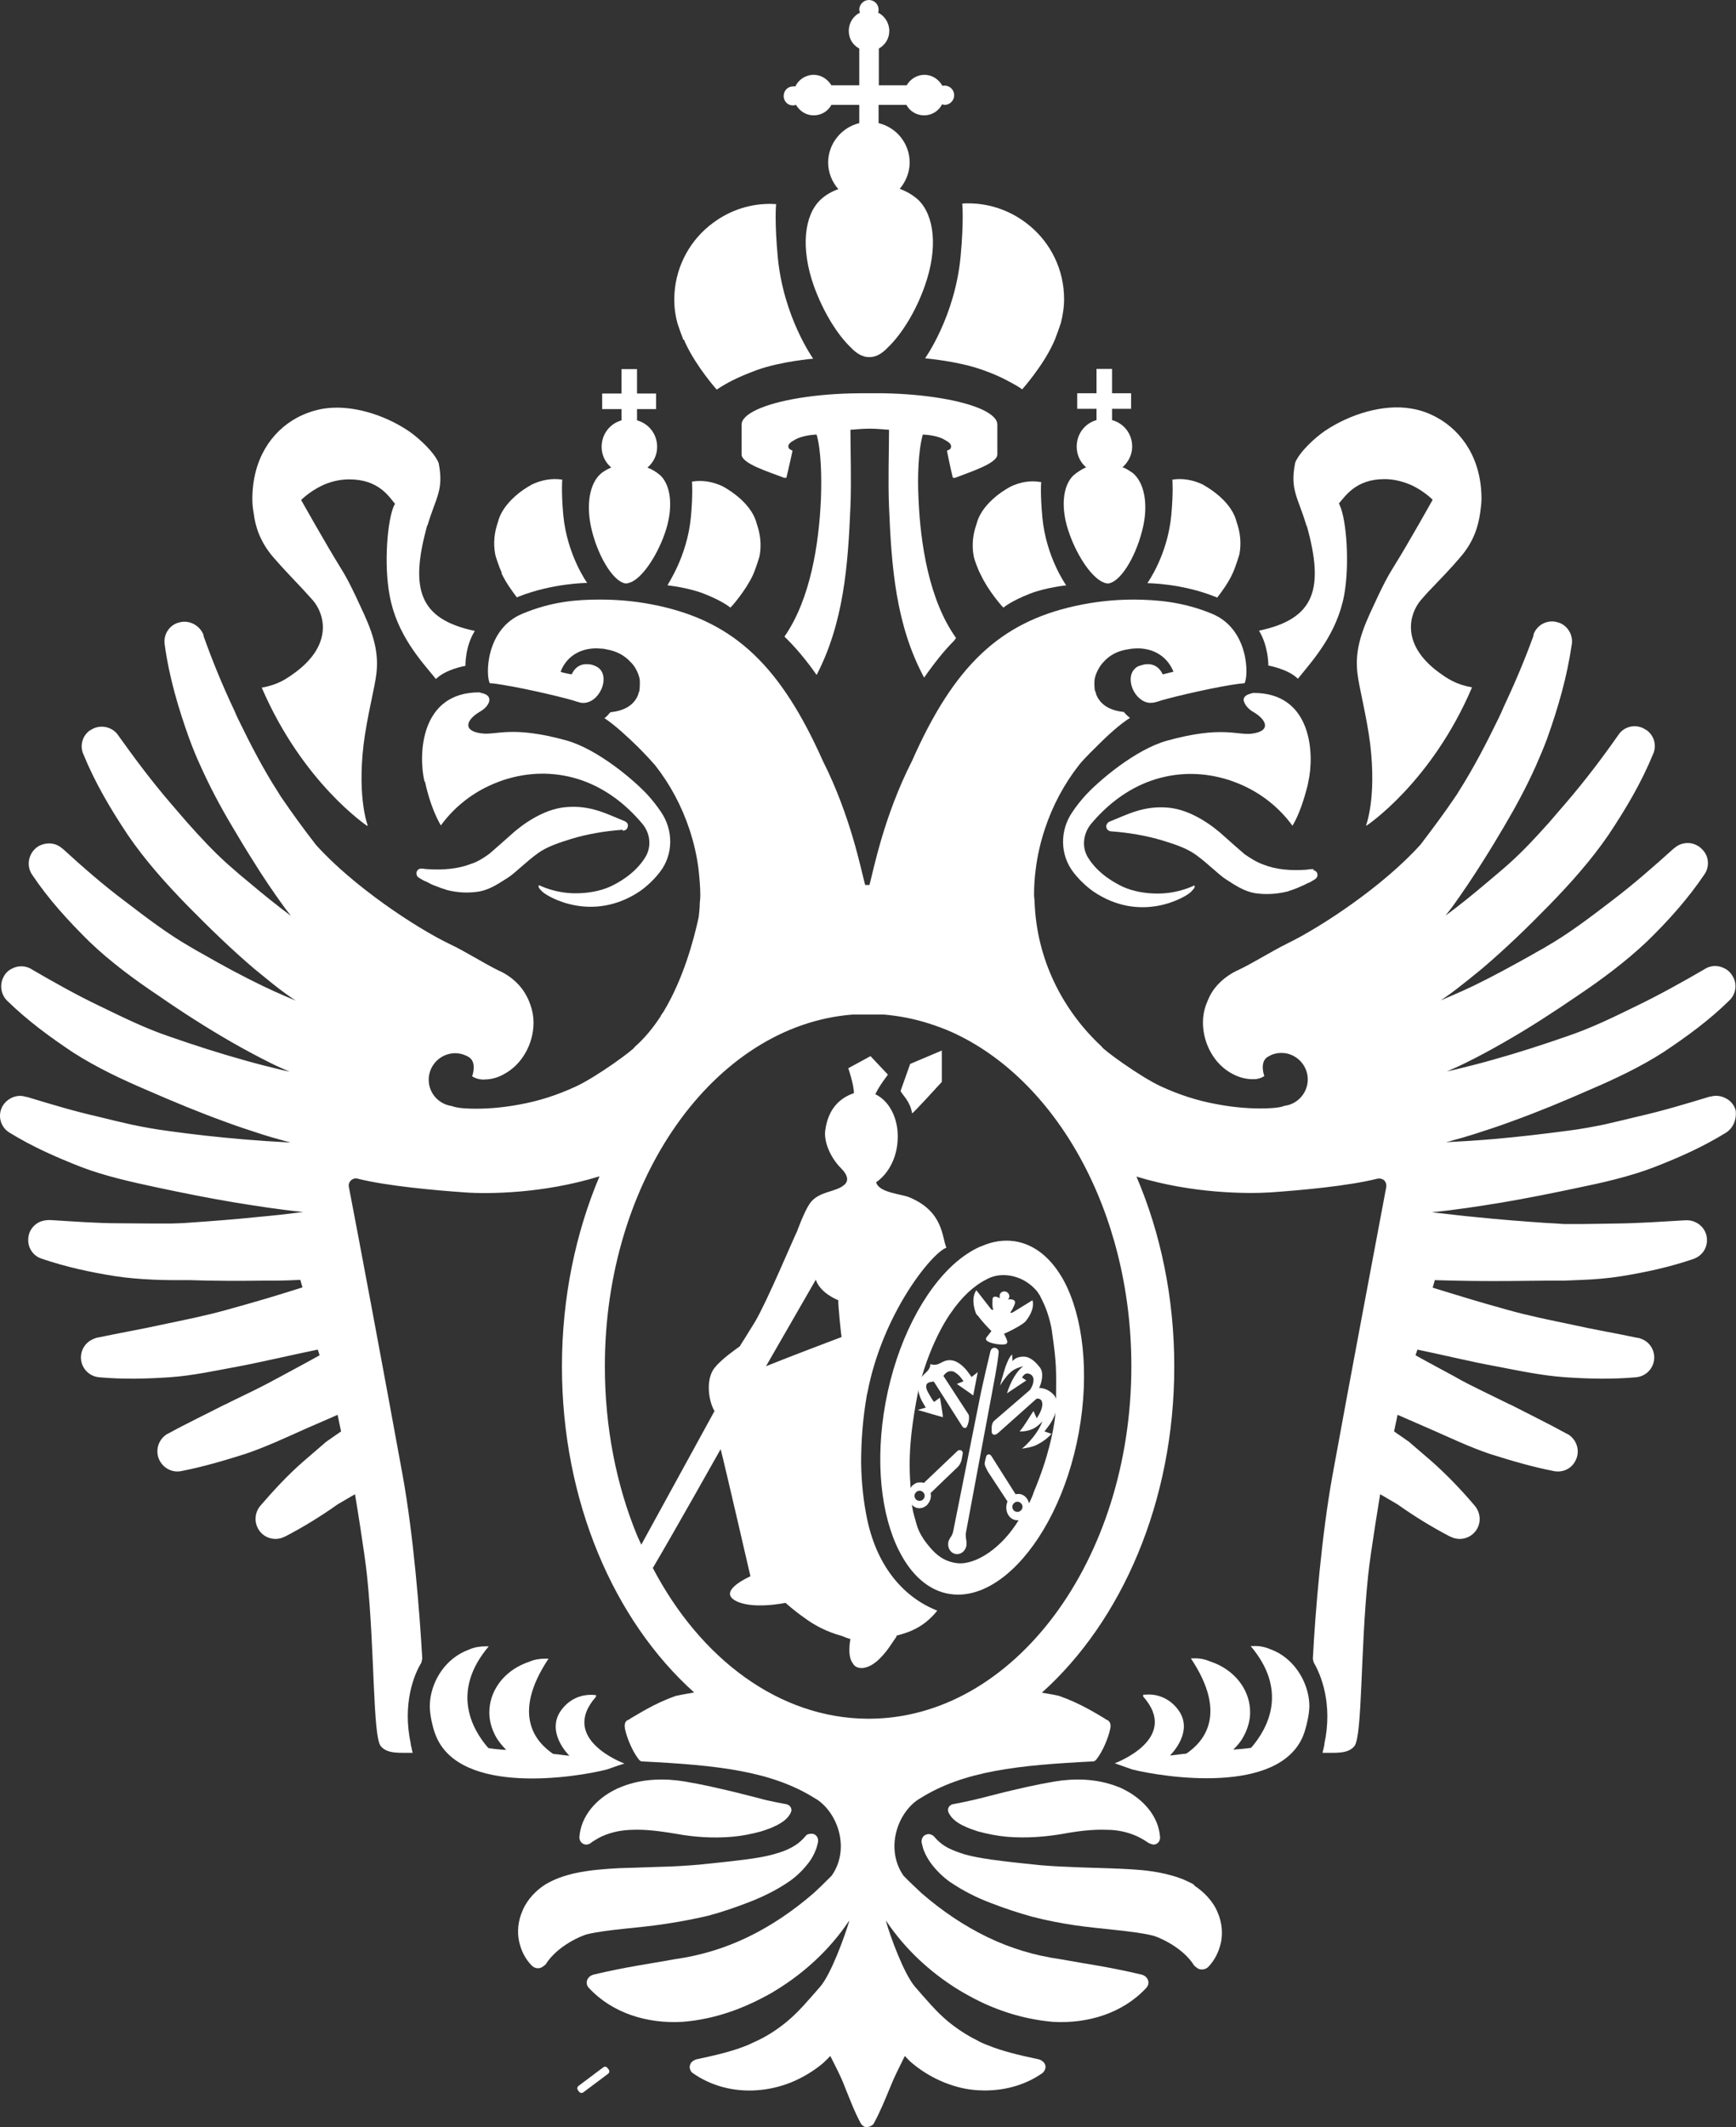
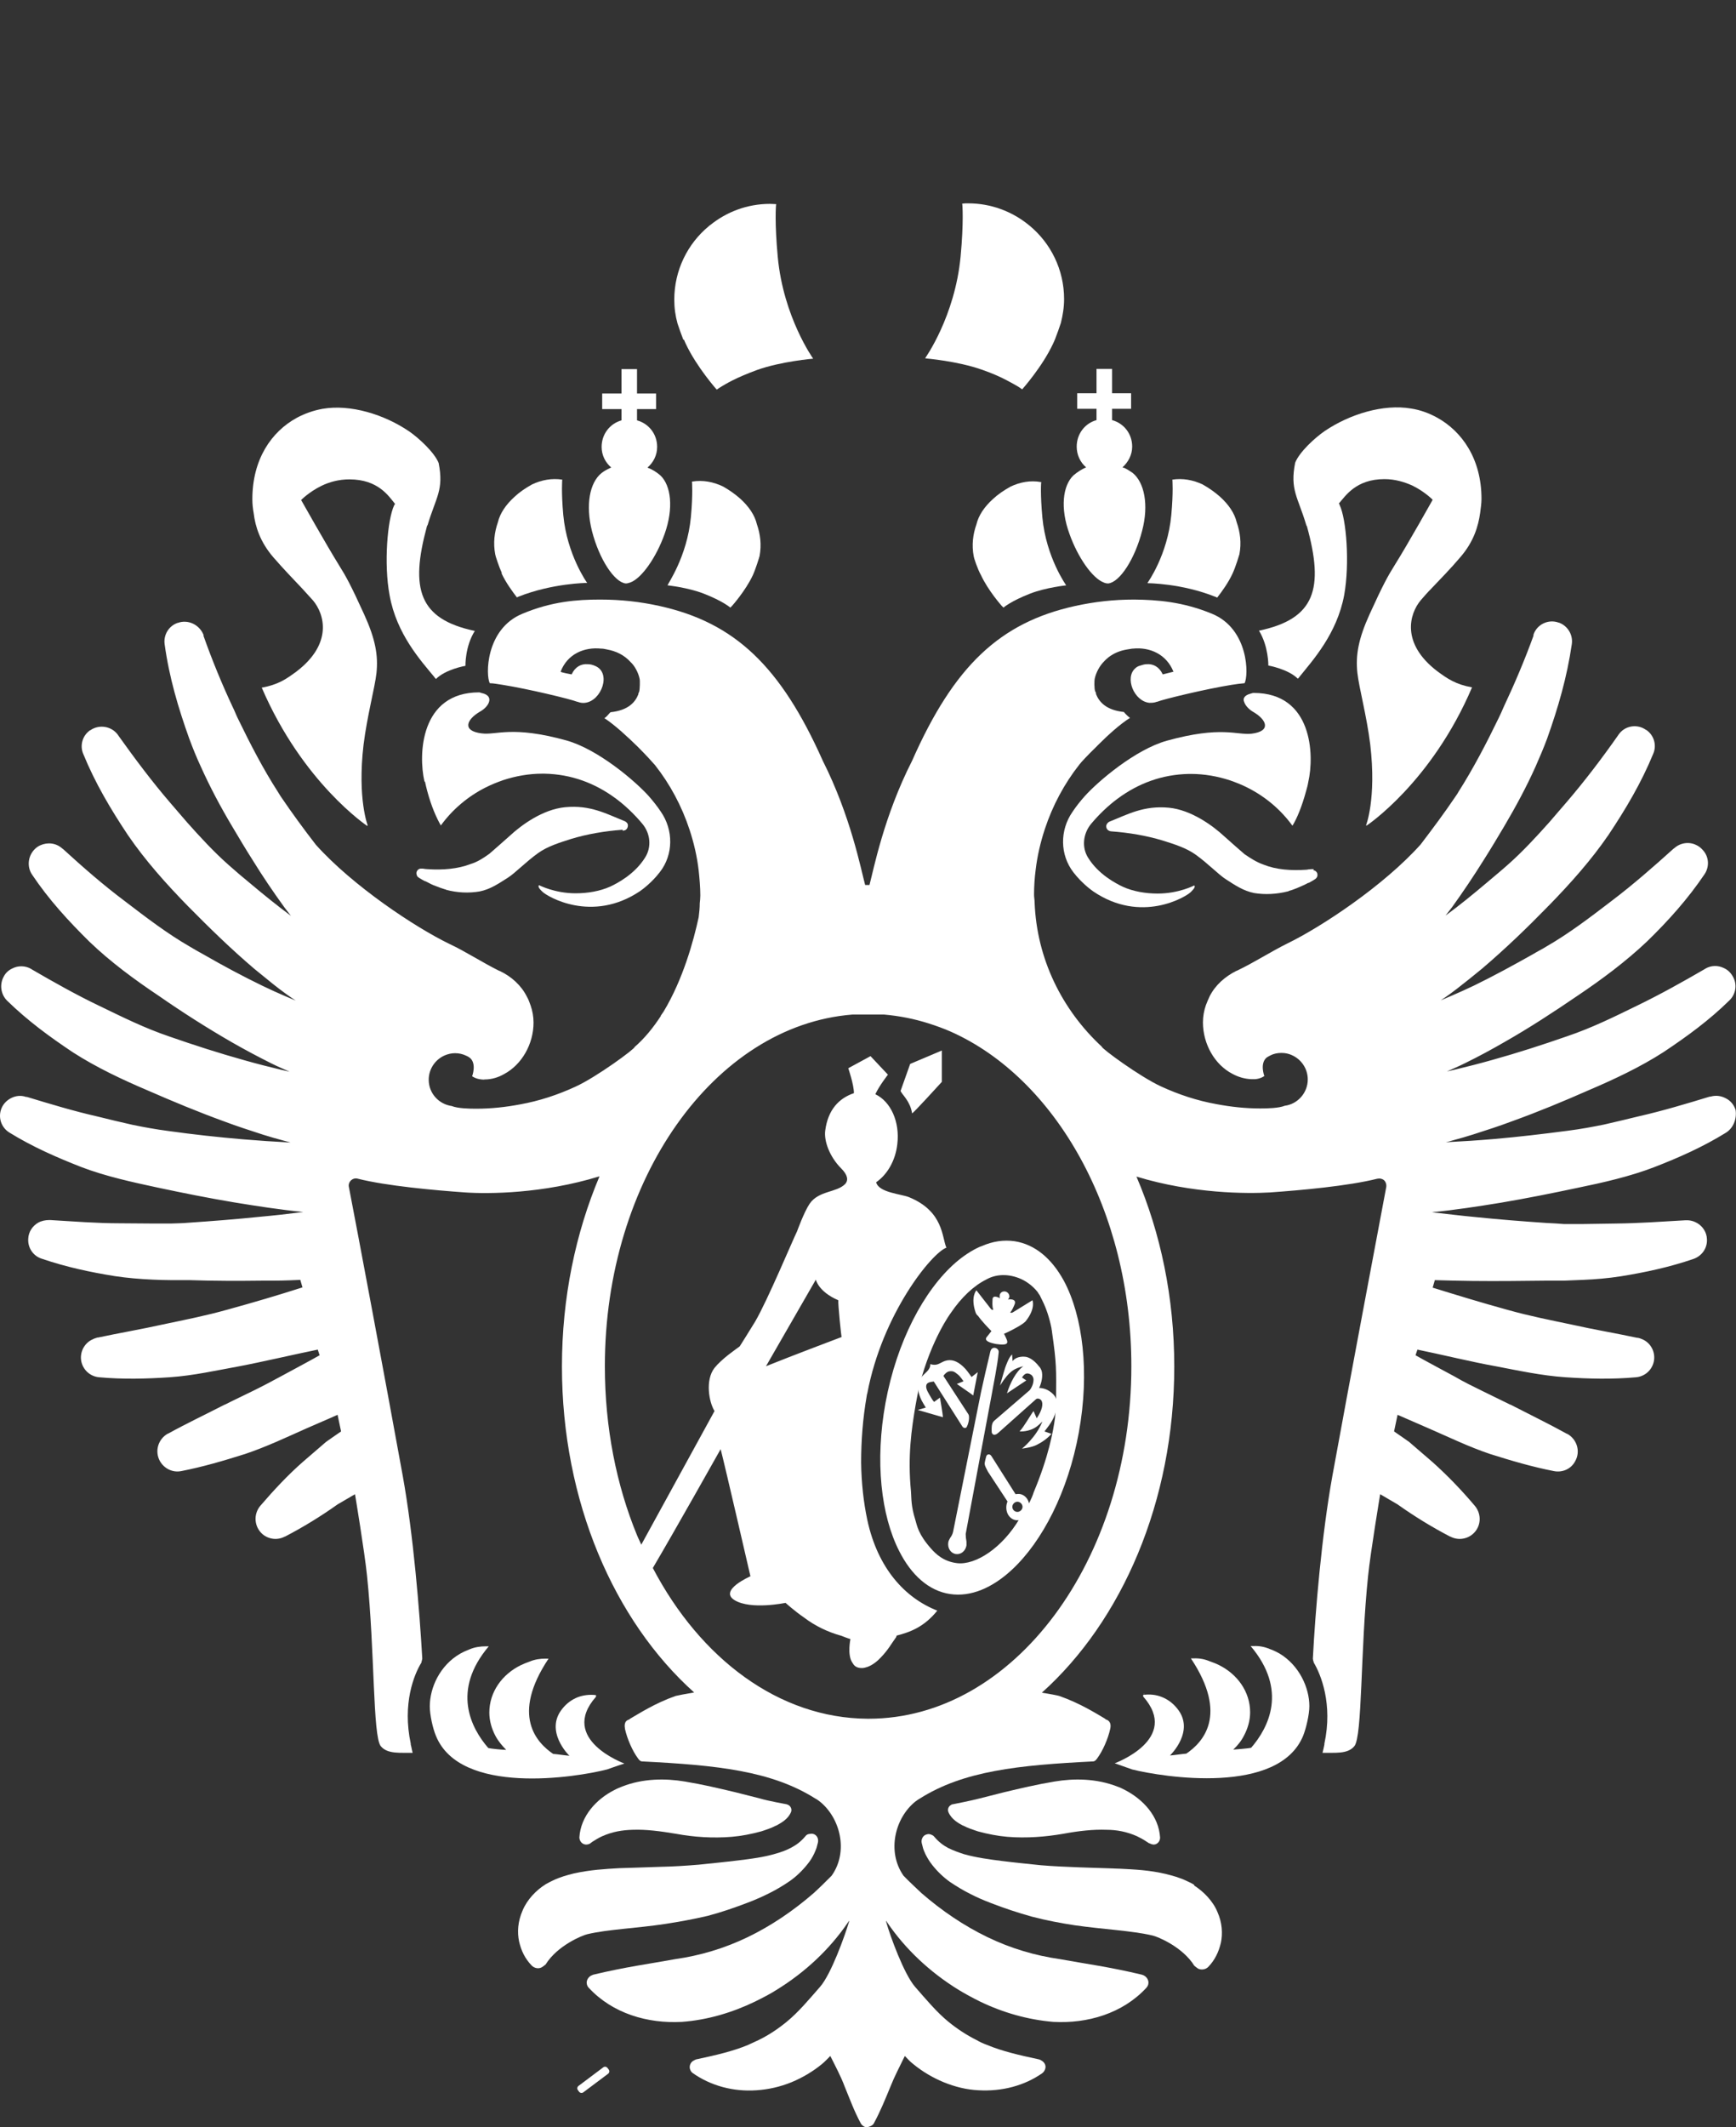
<svg xmlns="http://www.w3.org/2000/svg" viewBox="0 0 40.21 49.24" data-guides="{&quot;vertical&quot;:[],&quot;horizontal&quot;:[]}">
  <rect x="0" y="0" width="40.21" height="49.24" fill="#333333" stroke="none" />
  <defs />
  <path fill="rgb(255, 255, 255)" stroke="none" fill-opacity="1" stroke-width="0" stroke-opacity="1" alignment-baseline="baseline" baseline-shift="baseline" id="tSvg230d2bb7ba" title="Path 2" d="M15.842 7.861C15.854 7.898 15.873 7.929 15.885 7.96C16.14 8.501 16.599 9.016 16.599 9.016C16.599 9.016 16.599 9.016 16.605 9.016C16.605 9.016 16.605 9.016 16.605 9.016C16.605 9.016 16.674 8.966 16.804 8.892C16.848 8.867 16.904 8.836 16.966 8.805C17.115 8.73 17.301 8.65 17.537 8.563C18.096 8.364 18.835 8.302 18.835 8.302C18.835 8.302 18.145 7.339 18.015 5.949C17.941 5.16 17.971 4.75 17.978 4.725C17.928 4.725 17.885 4.719 17.835 4.719C17.307 4.719 16.829 4.905 16.45 5.21C16.438 5.216 16.432 5.222 16.419 5.234C15.929 5.638 15.618 6.253 15.618 6.936C15.618 7.128 15.643 7.308 15.693 7.488C15.73 7.6 15.78 7.743 15.829 7.867C15.833 7.865 15.838 7.863 15.842 7.861Z" />
  <path fill="rgb(255, 255, 255)" stroke="none" fill-opacity="1" stroke-width="0" stroke-opacity="1" alignment-baseline="baseline" baseline-shift="baseline" id="tSvg1219aa6588f" title="Path 3" d="M29.161 14.598C29.384 14.958 29.378 15.405 29.378 15.405C29.378 15.405 29.838 15.486 30.061 15.71C30.061 15.71 30.099 15.672 30.099 15.666C30.403 15.287 30.968 14.673 31.135 13.772C31.266 13.04 31.185 12.015 31.03 11.692C31.03 11.68 31.017 11.661 31.011 11.655C31.16 11.487 31.402 11.09 32.067 11.09C32.315 11.09 32.532 11.158 32.713 11.239C33.005 11.382 33.184 11.568 33.184 11.568C33.184 11.568 32.607 12.599 32.303 13.083C32.148 13.331 32.036 13.53 31.725 14.213C31.465 14.784 31.396 15.163 31.44 15.573C31.477 15.915 31.657 16.573 31.738 17.231C31.887 18.498 31.638 19.112 31.638 19.112C31.638 19.112 31.645 19.112 31.651 19.1C31.651 19.1 31.651 19.112 31.651 19.112C31.651 19.112 33.154 18.119 34.097 15.908C34.097 15.908 34.091 15.908 34.085 15.908C34.085 15.908 34.085 15.908 34.085 15.908C33.911 15.877 33.768 15.828 33.644 15.765C33.52 15.703 33.408 15.623 33.29 15.536C32.452 14.896 32.638 14.213 32.911 13.89C32.992 13.797 33.067 13.71 33.154 13.623C33.365 13.4 33.594 13.17 33.83 12.891C34.135 12.537 34.24 12.183 34.284 11.872C34.296 11.767 34.315 11.655 34.315 11.549C34.315 10.618 33.861 9.985 33.29 9.668C33.098 9.562 32.893 9.488 32.688 9.457C32.042 9.345 31.26 9.587 30.682 9.978C30.465 10.127 30.099 10.457 29.999 10.711C29.875 11.338 30.061 11.5 30.254 12.146C30.254 12.158 30.266 12.17 30.272 12.183C30.67 13.623 30.465 14.325 29.161 14.598Z" />
  <path fill="rgb(255, 255, 255)" stroke="none" fill-opacity="1" stroke-width="0" stroke-opacity="1" alignment-baseline="baseline" baseline-shift="baseline" id="tSvg46f75c3adb" title="Path 4" d="M22.722 13.313C22.889 13.673 23.2 14.021 23.2 14.021C23.2 14.021 23.2 14.021 23.2 14.021C23.2 14.021 23.243 14.064 23.243 14.064C23.243 14.064 23.411 13.915 23.858 13.741C24.224 13.598 24.696 13.549 24.696 13.549C24.696 13.549 24.231 12.903 24.144 11.978C24.094 11.438 24.113 11.158 24.119 11.158C24.119 11.158 24.113 11.158 24.106 11.158C24.106 11.158 24.106 11.158 24.106 11.158C23.87 11.115 23.628 11.158 23.405 11.264C23.25 11.351 23.113 11.444 23.001 11.549C22.802 11.729 22.666 11.928 22.616 12.139C22.535 12.369 22.504 12.617 22.554 12.878C22.554 12.903 22.641 13.17 22.722 13.313Z" />
  <path fill="rgb(255, 255, 255)" stroke="none" fill-opacity="1" stroke-width="0" stroke-opacity="1" alignment-baseline="baseline" baseline-shift="baseline" id="tSvg643d0a43b7" title="Path 5" d="M24.771 12.357C24.97 12.915 25.305 13.381 25.559 13.48C25.597 13.499 25.634 13.505 25.671 13.505C25.671 13.505 25.671 13.505 25.671 13.505C25.938 13.474 26.286 12.94 26.454 12.288C26.615 11.68 26.503 11.164 26.236 10.947C26.174 10.904 26.106 10.86 26.038 10.829C26.025 10.829 26.013 10.823 26 10.817C26.131 10.699 26.224 10.531 26.224 10.338C26.224 10.04 26.031 9.798 25.758 9.724C25.758 9.637 25.758 9.55 25.758 9.463C25.905 9.463 26.052 9.463 26.199 9.463C26.199 9.343 26.199 9.223 26.199 9.103C26.052 9.103 25.905 9.103 25.758 9.103C25.758 8.915 25.758 8.726 25.758 8.538C25.638 8.538 25.518 8.538 25.398 8.538C25.398 8.726 25.398 8.915 25.398 9.103C25.249 9.103 25.1 9.103 24.951 9.103C24.951 9.223 24.951 9.343 24.951 9.463C25.1 9.463 25.249 9.463 25.398 9.463C25.398 9.55 25.398 9.637 25.398 9.724C25.131 9.798 24.939 10.04 24.939 10.338C24.939 10.525 25.019 10.699 25.156 10.817C25.05 10.866 24.951 10.928 24.864 11.003C24.616 11.239 24.553 11.761 24.771 12.357Z" />
  <path fill="rgb(255, 255, 255)" stroke="none" fill-opacity="1" stroke-width="0" stroke-opacity="1" alignment-baseline="baseline" baseline-shift="baseline" id="tSvg31a784a3d5" title="Path 6" d="M26.578 13.499C26.578 13.499 27.366 13.499 28.155 13.816C28.167 13.816 28.18 13.828 28.192 13.834C28.298 13.698 28.453 13.487 28.552 13.269C28.621 13.12 28.701 12.853 28.708 12.829C28.757 12.568 28.726 12.319 28.645 12.09C28.596 11.879 28.459 11.68 28.261 11.5C28.149 11.4 28.012 11.301 27.857 11.214C27.857 11.214 27.857 11.214 27.857 11.214C27.857 11.214 27.857 11.214 27.857 11.214C27.633 11.108 27.391 11.065 27.155 11.102C27.155 11.102 27.18 11.388 27.13 11.922C27.044 12.853 26.578 13.493 26.578 13.493C26.578 13.493 26.584 13.493 26.59 13.493C26.59 13.493 26.59 13.493 26.578 13.499Z" />
  <path fill="rgb(255, 255, 255)" stroke="none" fill-opacity="1" stroke-width="0" stroke-opacity="1" alignment-baseline="baseline" baseline-shift="baseline" id="tSvg11118895c13" title="Path 7" d="M21.443 8.296C21.443 8.296 22.181 8.358 22.74 8.556C22.976 8.637 23.169 8.724 23.312 8.799C23.374 8.83 23.423 8.861 23.473 8.886C23.61 8.96 23.672 9.01 23.672 9.01C23.672 9.01 23.672 9.01 23.672 9.01C23.672 9.01 23.678 9.01 23.678 9.01C23.678 9.01 24.144 8.488 24.392 7.954C24.404 7.923 24.423 7.892 24.436 7.855C24.485 7.731 24.535 7.588 24.572 7.476C24.616 7.302 24.647 7.116 24.647 6.923C24.647 6.24 24.336 5.626 23.846 5.222C23.839 5.216 23.827 5.21 23.815 5.197C23.436 4.893 22.951 4.707 22.43 4.707C22.38 4.707 22.337 4.707 22.287 4.713C22.293 4.738 22.324 5.147 22.25 5.936C22.119 7.327 21.43 8.289 21.43 8.289C21.434 8.291 21.438 8.294 21.443 8.296Z" />
-   <path fill="rgb(255, 255, 255)" stroke="none" fill-opacity="1" stroke-width="0" stroke-opacity="1" alignment-baseline="baseline" baseline-shift="baseline" id="tSvg183efad7e91" title="Path 8" d="M21.933 10.432C21.933 10.432 22.02 10.866 22.07 11.059C22.07 11.059 22.126 11.059 22.126 11.059C22.455 10.928 23.101 10.73 23.101 10.519C23.101 10.289 23.101 10.059 23.101 9.829C23.101 9.705 22.976 9.587 22.753 9.482C22.299 9.271 21.443 9.121 20.468 9.103C20.279 9.103 20.091 9.103 19.903 9.103C18.897 9.109 17.996 9.264 17.531 9.482C17.307 9.587 17.177 9.705 17.177 9.829C17.177 10.059 17.177 10.289 17.177 10.519C17.177 10.736 17.829 10.928 18.158 11.059C18.158 11.059 18.214 11.059 18.214 11.059C18.263 10.866 18.357 10.432 18.357 10.432C18.357 10.432 18.288 10.401 18.27 10.376C18.232 10.289 18.301 10.239 18.425 10.171C18.549 10.103 18.748 10.065 18.915 10.059C19.021 10.438 19.033 11.034 19.015 11.543C18.971 12.568 18.779 13.859 18.17 14.735C18.4 14.958 18.655 15.25 18.915 15.623C19.543 14.412 19.642 13.089 19.698 11.729C19.723 11.127 19.698 10.425 19.698 9.947C19.754 9.947 19.952 9.922 20.145 9.922C20.337 9.922 20.53 9.947 20.592 9.947C20.592 10.425 20.567 11.127 20.592 11.729C20.648 13.114 20.747 14.462 21.405 15.685C21.648 15.337 21.877 15.051 22.101 14.828C22.119 14.809 22.132 14.784 22.144 14.766C21.517 13.89 21.318 12.58 21.275 11.543C21.25 11.034 21.269 10.438 21.374 10.059C21.542 10.065 21.747 10.103 21.865 10.171C21.989 10.239 22.057 10.289 22.02 10.376C22.008 10.407 21.933 10.432 21.933 10.432Z" />
  <path fill="rgb(255, 255, 255)" stroke="none" fill-opacity="1" stroke-width="0" stroke-opacity="1" alignment-baseline="baseline" baseline-shift="baseline" id="tSvg13ee1b90428" title="Path 9" d="M30.428 20.118C30.428 20.118 30.428 20.118 30.421 20.118C30.409 20.118 30.403 20.118 30.39 20.118C30.384 20.118 30.378 20.118 30.372 20.118C30.334 20.118 30.303 20.125 30.266 20.131C29.906 20.156 29.558 20.131 29.266 20.013C29.105 19.957 28.962 19.864 28.826 19.771C28.794 19.746 28.428 19.423 28.36 19.361C28.093 19.112 27.59 18.746 27.075 18.696C26.491 18.64 26.118 18.852 25.696 19.019C25.659 19.038 25.628 19.075 25.622 19.119C25.622 19.168 25.646 19.212 25.69 19.23C25.702 19.237 25.721 19.243 25.739 19.243C26.155 19.274 26.553 19.342 26.925 19.454C27.205 19.541 27.478 19.628 27.695 19.783C27.981 19.988 28.229 20.249 28.397 20.354C28.608 20.491 28.801 20.621 29.049 20.671C29.31 20.714 29.577 20.696 29.825 20.634C29.838 20.634 29.85 20.628 29.856 20.621C29.925 20.603 29.987 20.578 30.049 20.553C30.136 20.516 30.223 20.479 30.303 20.435C30.303 20.435 30.31 20.435 30.316 20.435C30.366 20.404 30.421 20.379 30.471 20.342C30.471 20.342 30.471 20.342 30.471 20.342C30.502 20.317 30.521 20.28 30.515 20.242C30.515 20.193 30.471 20.149 30.421 20.143C30.421 20.143 30.421 20.143 30.428 20.118Z" />
  <path fill="rgb(255, 255, 255)" stroke="none" fill-opacity="1" stroke-width="0" stroke-opacity="1" alignment-baseline="baseline" baseline-shift="baseline" id="tSvg1d03e5a6a9" title="Path 10" d="M28.819 16.25C28.844 16.331 28.931 16.424 29.03 16.48C29.341 16.66 29.453 16.927 28.987 16.983C28.645 17.02 28.291 16.796 27.031 17.144C26.292 17.349 25.423 18.094 25.119 18.436C25.025 18.541 24.926 18.665 24.839 18.796C24.547 19.218 24.547 19.783 24.864 20.193C25.05 20.435 25.261 20.59 25.323 20.634C26.429 21.385 27.466 20.764 27.584 20.646C27.677 20.553 27.683 20.522 27.664 20.497C27.664 20.497 27.664 20.497 27.658 20.497C27.658 20.497 27.658 20.497 27.658 20.497C27.658 20.497 27.658 20.497 27.658 20.497C27.658 20.497 27.304 20.683 26.814 20.683C26.534 20.683 26.249 20.634 26.013 20.528C25.839 20.447 25.441 20.236 25.206 19.858C25.05 19.615 25.087 19.299 25.268 19.075C25.454 18.852 25.677 18.64 25.889 18.485C26.36 18.137 26.907 17.926 27.54 17.914C27.553 17.914 27.571 17.914 27.584 17.914C27.9 17.914 28.205 17.97 28.49 18.063C28.633 18.113 28.776 18.169 28.906 18.237C29.31 18.442 29.664 18.74 29.931 19.106C29.931 19.106 29.931 19.106 29.931 19.106C29.931 19.106 29.931 19.106 29.937 19.112C30.043 18.939 30.154 18.672 30.254 18.305C30.272 18.243 30.291 18.175 30.303 18.1C30.446 17.479 30.403 16.039 29.037 16.039C29.012 16.039 28.987 16.051 28.962 16.057C28.819 16.095 28.782 16.175 28.819 16.25Z" />
  <path fill="rgb(255, 255, 255)" stroke="none" fill-opacity="1" stroke-width="0" stroke-opacity="1" alignment-baseline="baseline" baseline-shift="baseline" id="tSvg5edaa73696" title="Path 11" d="M6.329 12.897C6.571 13.176 6.795 13.406 7.006 13.63C7.087 13.716 7.167 13.81 7.248 13.896C7.521 14.219 7.707 14.902 6.869 15.542C6.751 15.629 6.639 15.71 6.515 15.772C6.391 15.834 6.248 15.883 6.074 15.915C6.074 15.915 6.074 15.915 6.074 15.915C6.074 15.915 6.068 15.915 6.062 15.915C7.012 18.125 8.508 19.119 8.508 19.119C8.508 19.119 8.508 19.106 8.508 19.106C8.515 19.106 8.521 19.119 8.521 19.119C8.521 19.119 8.273 18.498 8.421 17.237C8.502 16.579 8.682 15.921 8.72 15.579C8.763 15.169 8.695 14.791 8.434 14.219C8.123 13.536 8.012 13.338 7.856 13.089C7.552 12.599 6.975 11.574 6.975 11.574C6.975 11.574 7.155 11.388 7.447 11.245C7.627 11.158 7.844 11.096 8.092 11.096C8.763 11.096 9.005 11.487 9.148 11.661C9.148 11.674 9.136 11.686 9.129 11.698C8.974 12.027 8.887 13.052 9.024 13.778C9.185 14.679 9.75 15.294 10.061 15.672C10.061 15.679 10.098 15.716 10.098 15.716C10.322 15.492 10.775 15.412 10.781 15.412C10.781 15.412 10.769 14.964 10.998 14.604C9.701 14.331 9.496 13.63 9.887 12.189C9.887 12.177 9.899 12.164 9.905 12.152C10.098 11.506 10.284 11.344 10.16 10.717C10.061 10.469 9.694 10.134 9.477 9.985C8.9 9.593 8.117 9.351 7.471 9.463C7.267 9.5 7.062 9.569 6.869 9.674C6.292 9.991 5.845 10.624 5.845 11.556C5.845 11.667 5.857 11.773 5.876 11.879C5.913 12.189 6.025 12.543 6.329 12.897Z" />
  <path fill="rgb(255, 255, 255)" stroke="none" fill-opacity="1" stroke-width="0" stroke-opacity="1" alignment-baseline="baseline" baseline-shift="baseline" id="tSvgb9075b548f" title="Path 12" d="M15.463 13.549C15.463 13.549 15.935 13.598 16.301 13.741C16.748 13.915 16.916 14.064 16.916 14.064C16.916 14.064 16.959 14.021 16.959 14.021C16.959 14.021 16.959 14.021 16.959 14.021C16.959 14.021 17.27 13.673 17.438 13.313C17.506 13.164 17.587 12.897 17.593 12.872C17.642 12.611 17.611 12.363 17.531 12.133C17.481 11.922 17.344 11.723 17.146 11.543C17.034 11.444 16.897 11.344 16.742 11.258C16.518 11.152 16.276 11.108 16.04 11.146C16.04 11.146 16.04 11.146 16.04 11.146C16.04 11.146 16.034 11.146 16.028 11.146C16.028 11.146 16.053 11.431 16.003 11.965C15.916 12.897 15.45 13.536 15.463 13.549Z" />
  <path fill="rgb(255, 255, 255)" stroke="none" fill-opacity="1" stroke-width="0" stroke-opacity="1" alignment-baseline="baseline" baseline-shift="baseline" id="tSvgfdb61cfb" title="Path 13" d="M14.494 13.505C14.494 13.505 14.494 13.505 14.494 13.505C14.531 13.505 14.569 13.493 14.606 13.48C14.861 13.381 15.196 12.915 15.395 12.357C15.606 11.761 15.544 11.239 15.295 11.003C15.208 10.928 15.109 10.866 14.997 10.823C15.134 10.705 15.221 10.537 15.221 10.345C15.221 10.047 15.028 9.805 14.755 9.73C14.755 9.643 14.755 9.556 14.755 9.469C14.902 9.469 15.049 9.469 15.196 9.469C15.196 9.349 15.196 9.229 15.196 9.109C15.049 9.109 14.902 9.109 14.755 9.109C14.755 8.921 14.755 8.732 14.755 8.544C14.635 8.544 14.515 8.544 14.395 8.544C14.395 8.732 14.395 8.921 14.395 9.109C14.246 9.109 14.097 9.109 13.948 9.109C13.948 9.229 13.948 9.349 13.948 9.469C14.097 9.469 14.246 9.469 14.395 9.469C14.395 9.556 14.395 9.643 14.395 9.73C14.128 9.805 13.935 10.047 13.935 10.345C13.935 10.537 14.022 10.705 14.159 10.823C14.147 10.823 14.134 10.829 14.128 10.835C14.06 10.866 13.991 10.904 13.929 10.953C13.662 11.171 13.557 11.68 13.712 12.294C13.88 12.947 14.233 13.48 14.494 13.505Z" />
  <path fill="rgb(255, 255, 255)" stroke="none" fill-opacity="1" stroke-width="0" stroke-opacity="1" alignment-baseline="baseline" baseline-shift="baseline" id="tSvgfbe512dadd" title="Path 14" d="M11.613 13.263C11.713 13.48 11.868 13.692 11.973 13.828C11.986 13.822 11.998 13.816 12.011 13.81C12.799 13.499 13.588 13.493 13.588 13.493C13.588 13.493 13.588 13.493 13.588 13.493C13.588 13.493 13.6 13.493 13.6 13.493C13.6 13.493 13.134 12.847 13.047 11.922C12.998 11.382 13.023 11.102 13.023 11.102C12.787 11.065 12.544 11.108 12.321 11.214C12.321 11.214 12.321 11.214 12.321 11.214C12.321 11.214 12.321 11.214 12.321 11.214C12.166 11.301 12.029 11.394 11.917 11.5C11.719 11.68 11.582 11.879 11.532 12.09C11.452 12.319 11.421 12.568 11.47 12.829C11.47 12.853 11.557 13.12 11.626 13.269C11.621 13.267 11.617 13.265 11.613 13.263Z" />
  <path fill="rgb(255, 255, 255)" stroke="none" fill-opacity="1" stroke-width="0" stroke-opacity="1" alignment-baseline="baseline" baseline-shift="baseline" id="tSvgfbda4bc893" title="Path 15" d="M14.426 19.23C14.426 19.23 14.457 19.224 14.476 19.218C14.519 19.199 14.544 19.156 14.544 19.106C14.544 19.063 14.513 19.026 14.469 19.007C14.047 18.839 13.675 18.628 13.091 18.684C12.569 18.734 12.073 19.1 11.806 19.348C11.737 19.41 11.371 19.733 11.34 19.758C11.203 19.858 11.06 19.951 10.899 20C10.607 20.112 10.259 20.143 9.899 20.118C9.868 20.118 9.831 20.112 9.794 20.106C9.788 20.106 9.781 20.106 9.775 20.106C9.775 20.106 9.757 20.106 9.744 20.106C9.744 20.106 9.744 20.106 9.738 20.106C9.738 20.106 9.738 20.106 9.738 20.106C9.688 20.112 9.651 20.156 9.645 20.205C9.645 20.242 9.657 20.286 9.688 20.305C9.688 20.305 9.688 20.305 9.688 20.305C9.738 20.342 9.788 20.367 9.844 20.398C9.844 20.398 9.85 20.398 9.856 20.398C9.937 20.441 10.017 20.485 10.111 20.516C10.172 20.541 10.241 20.565 10.303 20.584C10.315 20.584 10.328 20.59 10.334 20.596C10.589 20.665 10.856 20.677 11.11 20.634C11.358 20.584 11.545 20.454 11.762 20.317C11.93 20.211 12.178 19.951 12.464 19.746C12.681 19.59 12.961 19.504 13.234 19.417C13.606 19.305 14.004 19.237 14.42 19.206C14.422 19.214 14.424 19.222 14.426 19.23Z" />
  <path fill="rgb(255, 255, 255)" stroke="none" fill-opacity="1" stroke-width="0" stroke-opacity="1" alignment-baseline="baseline" baseline-shift="baseline" id="tSvge349e89de1" title="Path 16" d="M9.844 18.094C9.862 18.169 9.874 18.231 9.893 18.299C9.992 18.672 10.111 18.932 10.21 19.106C10.21 19.106 10.21 19.106 10.216 19.1C10.216 19.1 10.216 19.1 10.216 19.1C10.483 18.734 10.837 18.436 11.241 18.231C11.377 18.162 11.514 18.107 11.657 18.057C11.942 17.964 12.246 17.908 12.563 17.908C12.576 17.908 12.594 17.908 12.607 17.908C13.24 17.92 13.786 18.131 14.258 18.479C14.469 18.634 14.693 18.845 14.879 19.069C15.066 19.293 15.097 19.609 14.941 19.851C14.705 20.23 14.308 20.441 14.134 20.522C13.898 20.628 13.613 20.677 13.333 20.677C12.843 20.677 12.495 20.491 12.489 20.491C12.489 20.491 12.489 20.491 12.489 20.491C12.489 20.491 12.489 20.491 12.489 20.491C12.489 20.491 12.489 20.491 12.482 20.491C12.464 20.516 12.47 20.553 12.563 20.64C12.675 20.752 13.712 21.373 14.823 20.628C14.886 20.584 15.097 20.429 15.283 20.187C15.6 19.783 15.6 19.212 15.308 18.79C15.221 18.659 15.121 18.535 15.028 18.429C14.724 18.088 13.855 17.343 13.116 17.138C11.855 16.79 11.501 17.02 11.16 16.976C10.694 16.921 10.806 16.654 11.116 16.473C11.216 16.418 11.303 16.331 11.328 16.244C11.352 16.163 11.321 16.082 11.172 16.045C11.147 16.045 11.123 16.026 11.098 16.026C9.732 16.026 9.688 17.467 9.831 18.088C9.835 18.09 9.839 18.092 9.844 18.094Z" />
  <path fill="rgb(255, 255, 255)" stroke="none" fill-opacity="1" stroke-width="0" stroke-opacity="1" alignment-baseline="baseline" baseline-shift="baseline" id="tSvg47f80b8b97" title="Path 17" d="M26.497 39.206C26.497 39.21 26.497 39.214 26.497 39.218C26.497 39.218 26.503 39.218 26.509 39.218C26.509 39.218 26.509 39.206 26.497 39.206Z" />
  <path fill="rgb(255, 255, 255)" stroke="none" fill-opacity="1" stroke-width="0" stroke-opacity="1" alignment-baseline="baseline" baseline-shift="baseline" id="tSvg178ac9eefed" title="Path 18" d="M20.859 25.253C20.902 25.347 21.082 25.489 21.126 25.769C21.126 25.8 21.815 25.042 21.815 25.042C21.815 24.8 21.815 24.558 21.815 24.316C21.571 24.419 21.327 24.523 21.082 24.626C21.008 24.837 20.933 25.049 20.859 25.253Z" />
  <path fill="rgb(255, 255, 255)" stroke="none" fill-opacity="1" stroke-width="0" stroke-opacity="1" alignment-baseline="baseline" baseline-shift="baseline" id="tSvg3153647fd5" title="Path 19" d="M16.388 44.347C16.717 44.26 17.021 44.155 17.344 44.031C17.506 43.969 17.661 43.9 17.823 43.819C17.984 43.739 18.139 43.646 18.294 43.54C18.444 43.435 18.586 43.298 18.704 43.149C18.766 43.074 18.816 42.994 18.86 42.901C18.878 42.857 18.903 42.807 18.915 42.764C18.926 42.725 18.936 42.685 18.946 42.646C18.946 42.646 18.946 42.646 18.946 42.646C18.965 42.553 18.915 42.466 18.828 42.447C18.797 42.441 18.76 42.447 18.729 42.453C18.698 42.46 18.673 42.478 18.655 42.503C18.555 42.621 18.45 42.702 18.332 42.764C18.22 42.826 18.096 42.87 17.965 42.907C17.698 42.987 17.407 43.025 17.102 43.062C16.804 43.099 16.481 43.13 16.189 43.161C15.891 43.186 15.593 43.205 15.289 43.211C14.975 43.221 14.66 43.232 14.345 43.242C14.016 43.261 13.675 43.279 13.284 43.366C13.134 43.404 12.973 43.447 12.805 43.528C12.749 43.553 12.694 43.584 12.638 43.615C12.42 43.751 12.209 43.969 12.104 44.223C11.992 44.478 11.979 44.726 12.023 44.937C12.073 45.155 12.16 45.335 12.315 45.496C12.377 45.558 12.47 45.577 12.544 45.539C12.569 45.527 12.638 45.471 12.638 45.471C12.911 45.03 13.495 44.794 13.606 44.77C14.078 44.658 14.749 44.633 15.401 44.534C15.73 44.484 16.065 44.422 16.388 44.347Z" />
  <path fill="rgb(255, 255, 255)" stroke="none" fill-opacity="1" stroke-width="0" stroke-opacity="1" alignment-baseline="baseline" baseline-shift="baseline" id="tSvg8e07d7ccc4" title="Path 20" d="M13.42 42.528C13.42 42.615 13.482 42.689 13.569 42.696C13.606 42.696 13.637 42.689 13.668 42.671C13.668 42.671 13.668 42.671 13.668 42.671C13.668 42.671 13.668 42.671 13.668 42.671C13.685 42.658 13.702 42.646 13.718 42.633C13.793 42.584 13.867 42.54 13.948 42.503C14.184 42.398 14.414 42.36 14.649 42.354C14.966 42.342 15.289 42.385 15.662 42.447C16.065 42.522 16.512 42.553 16.953 42.516C17.177 42.497 17.4 42.453 17.63 42.391C17.742 42.354 17.86 42.317 17.978 42.255C17.978 42.255 17.978 42.255 17.978 42.255C17.978 42.255 17.978 42.255 17.984 42.255C18.09 42.193 18.245 42.118 18.319 41.95C18.35 41.888 18.319 41.808 18.257 41.777C18.245 41.777 18.238 41.77 18.226 41.764C18.226 41.764 17.779 41.684 17.599 41.628C17.411 41.58 17.222 41.532 17.034 41.485C16.643 41.392 16.276 41.305 15.86 41.236C15.419 41.162 14.892 41.162 14.407 41.354C14.345 41.379 14.283 41.404 14.227 41.435C13.811 41.646 13.451 42.037 13.42 42.528Z" />
  <path fill="rgb(255, 255, 255)" stroke="none" fill-opacity="1" stroke-width="0" stroke-opacity="1" alignment-baseline="baseline" baseline-shift="baseline" id="tSvg2a5d9e7aea" title="Path 21" d="M14.06 40.957C14.06 40.957 14.339 40.858 14.463 40.82C14.463 40.82 14.463 40.82 14.463 40.82C14.463 40.82 12.93 40.262 13.805 39.274C13.805 39.262 13.805 39.249 13.805 39.237C13.805 39.237 13.805 39.231 13.805 39.237C13.656 39.218 13.507 39.237 13.377 39.287C13.24 39.343 13.122 39.429 13.023 39.554C12.607 40.069 13.178 40.634 13.19 40.64C13.103 40.634 12.899 40.603 12.812 40.597C12.439 40.342 11.824 39.715 12.706 38.392C12.681 38.392 12.662 38.392 12.638 38.392C12.507 38.392 12.383 38.411 12.265 38.461C12.197 38.486 12.129 38.511 12.066 38.542C11.632 38.753 11.334 39.163 11.334 39.641C11.334 39.833 11.39 40.019 11.476 40.181C11.539 40.299 11.626 40.404 11.725 40.504C11.657 40.504 11.377 40.479 11.309 40.46C10.905 39.995 10.458 39.125 11.321 38.107C11.296 38.107 11.278 38.107 11.253 38.107C11.123 38.107 10.998 38.126 10.88 38.175C10.8 38.206 10.731 38.237 10.663 38.275C10.185 38.548 9.955 39.069 9.955 39.498C9.955 39.69 10.024 40.007 10.098 40.181C10.663 41.566 13.339 41.143 14.06 40.957Z" />
  <path fill="rgb(255, 255, 255)" stroke="none" fill-opacity="1" stroke-width="0" stroke-opacity="1" alignment-baseline="baseline" baseline-shift="baseline" id="tSvg62a2710688" title="Path 22" d="M27.658 43.627C27.602 43.59 27.546 43.565 27.491 43.54C27.323 43.459 27.161 43.416 27.012 43.379C26.621 43.285 26.28 43.273 25.951 43.255C25.636 43.244 25.321 43.234 25.007 43.223C24.703 43.211 24.398 43.199 24.106 43.174C23.815 43.143 23.492 43.112 23.194 43.074C22.896 43.037 22.598 42.994 22.331 42.919C22.2 42.876 22.076 42.832 21.964 42.776C21.846 42.714 21.741 42.633 21.641 42.516C21.623 42.491 21.598 42.478 21.567 42.466C21.536 42.453 21.505 42.447 21.467 42.46C21.381 42.478 21.331 42.571 21.349 42.658C21.349 42.658 21.349 42.658 21.349 42.658C21.349 42.658 21.381 42.783 21.381 42.783C21.393 42.826 21.418 42.876 21.436 42.919C21.48 43.006 21.529 43.087 21.592 43.167C21.71 43.317 21.852 43.453 22.001 43.559C22.157 43.664 22.312 43.757 22.473 43.838C22.629 43.919 22.79 43.987 22.951 44.049C23.274 44.173 23.572 44.273 23.908 44.366C24.243 44.453 24.572 44.515 24.901 44.565C25.553 44.658 26.224 44.689 26.696 44.801C26.808 44.825 27.391 45.061 27.664 45.502C27.664 45.502 27.733 45.558 27.758 45.571C27.832 45.602 27.925 45.589 27.987 45.527C28.142 45.366 28.229 45.179 28.279 44.968C28.323 44.757 28.31 44.503 28.198 44.254C28.093 44 27.875 43.782 27.664 43.646C27.662 43.639 27.66 43.633 27.658 43.627Z" />
  <path fill="rgb(255, 255, 255)" stroke="none" fill-opacity="1" stroke-width="0" stroke-opacity="1" alignment-baseline="baseline" baseline-shift="baseline" id="tSvgd23a21453" title="Path 23" d="M22.299 42.255C22.299 42.255 22.299 42.255 22.306 42.255C22.306 42.255 22.306 42.255 22.306 42.255C22.424 42.317 22.542 42.354 22.653 42.391C22.883 42.453 23.107 42.497 23.33 42.516C23.771 42.553 24.224 42.516 24.622 42.447C24.994 42.379 25.317 42.342 25.634 42.354C25.864 42.354 26.1 42.398 26.336 42.503C26.41 42.54 26.485 42.578 26.565 42.633C26.582 42.644 26.598 42.654 26.615 42.665C26.615 42.665 26.615 42.665 26.615 42.665C26.617 42.665 26.619 42.665 26.621 42.665C26.621 42.665 26.683 42.696 26.721 42.696C26.808 42.696 26.876 42.615 26.87 42.528C26.838 42.037 26.478 41.653 26.062 41.435C26 41.404 25.944 41.373 25.882 41.354C25.392 41.162 24.87 41.162 24.429 41.236C24.013 41.305 23.647 41.392 23.256 41.485C23.067 41.532 22.879 41.58 22.691 41.628C22.511 41.677 22.064 41.764 22.064 41.764C22.051 41.764 22.045 41.764 22.032 41.777C21.97 41.808 21.939 41.882 21.97 41.95C22.045 42.118 22.2 42.199 22.299 42.255Z" />
  <path fill="rgb(255, 255, 255)" stroke="none" fill-opacity="1" stroke-width="0" stroke-opacity="1" alignment-baseline="baseline" baseline-shift="baseline" id="tSvgdd36691df3" title="Path 24" d="M29.627 38.268C29.558 38.231 29.484 38.194 29.409 38.169C29.291 38.119 29.167 38.094 29.037 38.101C29.012 38.101 28.993 38.101 28.968 38.101C29.831 39.119 29.384 39.988 28.981 40.454C28.913 40.473 28.633 40.491 28.565 40.498C28.664 40.404 28.751 40.299 28.813 40.175C28.9 40.013 28.956 39.827 28.956 39.634C28.956 39.156 28.658 38.746 28.223 38.535C28.161 38.504 28.093 38.48 28.024 38.455C27.907 38.405 27.782 38.38 27.652 38.386C27.627 38.386 27.608 38.386 27.584 38.386C28.465 39.709 27.851 40.336 27.478 40.591C27.391 40.597 27.186 40.628 27.099 40.634C27.112 40.622 27.689 40.063 27.267 39.547C27.168 39.423 27.05 39.336 26.913 39.281C26.776 39.225 26.627 39.212 26.485 39.231C26.485 39.231 26.485 39.237 26.478 39.231C26.478 39.243 26.478 39.256 26.478 39.268C27.354 40.255 25.82 40.814 25.82 40.814C25.82 40.814 25.82 40.814 25.82 40.814C25.944 40.858 26.205 40.951 26.224 40.957C26.944 41.137 29.62 41.559 30.185 40.175C30.254 40.001 30.328 39.684 30.328 39.492C30.328 39.063 30.092 38.542 29.627 38.268Z" />
  <path fill="rgb(255, 255, 255)" stroke="none" fill-opacity="1" stroke-width="0" stroke-opacity="1" alignment-baseline="baseline" baseline-shift="baseline" id="tSvg32143346c6" title="Path 25" d="M24.64 29.643C24.361 29.134 23.976 28.805 23.504 28.731C23.25 28.694 22.995 28.731 22.74 28.843C22.74 28.843 22.691 28.861 22.691 28.861C22.498 28.948 22.312 29.072 22.132 29.227C21.399 29.867 20.772 31.053 20.511 32.469C20.263 33.822 20.406 35.077 20.828 35.903C21.107 36.455 21.511 36.822 22.001 36.896C22.486 36.971 22.989 36.753 23.442 36.331C24.144 35.679 24.74 34.524 24.988 33.158C25.243 31.761 25.081 30.463 24.64 29.643ZM21.3 32.053C21.579 30.985 22.02 30.395 22.02 30.395C22.268 30.029 22.554 29.762 22.84 29.619C23.069 29.488 23.361 29.476 23.653 29.606C23.802 29.675 23.933 29.78 24.032 29.904C24.032 29.904 24.032 29.904 24.032 29.904C24.05 29.935 24.063 29.954 24.082 29.979C24.1 30.016 24.119 30.053 24.137 30.091C24.237 30.289 24.305 30.5 24.355 30.743C24.355 30.774 24.367 30.799 24.367 30.829C24.473 31.568 24.467 31.674 24.46 32.444C24.46 32.487 24.442 32.779 24.436 32.823C24.398 33.115 24.287 33.723 23.945 34.536C23.846 34.853 23.61 35.145 23.616 35.151C23.218 35.828 22.598 36.232 22.169 36.182C21.852 36.145 21.672 35.965 21.567 35.847C21.269 35.511 21.244 35.325 21.2 35.176C21.101 34.859 21.113 34.698 21.101 34.53C21.02 33.698 21.113 33.084 21.207 32.525C21.219 32.45 21.256 32.264 21.281 32.14C21.281 32.14 21.287 32.096 21.3 32.053Z" />
  <path fill="rgb(255, 255, 255)" stroke="none" fill-opacity="1" stroke-width="0" stroke-opacity="1" alignment-baseline="baseline" baseline-shift="baseline" id="tSvge8e92a4dc9" title="Path 26" d="M21.356 32.034C21.362 32.003 21.368 31.972 21.374 31.953" />
  <path fill="rgb(255, 255, 255)" stroke="none" fill-opacity="1" stroke-width="0" stroke-opacity="1" alignment-baseline="baseline" baseline-shift="baseline" id="tSvg148cb853bd8" title="Path 27" d="M40.201 25.694C40.164 25.57 40.077 25.471 39.971 25.421C39.866 25.365 39.742 25.347 39.617 25.384C39.611 25.384 39.605 25.384 39.599 25.384C39.071 25.545 38.512 25.713 37.966 25.837C37.693 25.905 37.419 25.968 37.152 26.03C36.879 26.085 36.612 26.135 36.32 26.172C35.749 26.247 35.178 26.315 34.6 26.365C34.234 26.396 33.855 26.421 33.489 26.439C33.538 26.427 33.594 26.415 33.65 26.396C33.812 26.352 33.967 26.309 34.122 26.259C34.433 26.16 34.737 26.061 35.035 25.949C35.637 25.732 36.221 25.489 36.798 25.235C37.382 24.986 37.991 24.701 38.531 24.353C39.071 23.993 39.586 23.62 40.058 23.155C40.207 23.012 40.245 22.782 40.133 22.596C40.083 22.509 40.015 22.447 39.934 22.41C39.797 22.341 39.636 22.341 39.499 22.422C39.493 22.426 39.487 22.43 39.481 22.434C38.978 22.726 38.444 23.024 37.916 23.279C37.382 23.54 36.867 23.794 36.295 23.987C35.724 24.186 35.147 24.372 34.569 24.533C34.284 24.614 33.992 24.688 33.706 24.757C33.642 24.771 33.578 24.786 33.514 24.8C33.656 24.738 33.799 24.676 33.936 24.608C34.252 24.453 34.551 24.291 34.842 24.123C35.432 23.788 35.991 23.422 36.538 23.049C37.103 22.67 37.661 22.254 38.152 21.789C38.643 21.311 39.09 20.814 39.481 20.236C39.599 20.062 39.586 19.826 39.437 19.671C39.394 19.622 39.344 19.584 39.288 19.559C39.127 19.479 38.922 19.504 38.779 19.634C38.773 19.638 38.767 19.642 38.761 19.646C38.307 20.056 37.823 20.479 37.332 20.851C36.836 21.23 36.351 21.602 35.811 21.913C35.712 21.975 35.606 22.025 35.507 22.087C35.054 22.341 34.6 22.59 34.141 22.813C34.054 22.857 33.961 22.894 33.874 22.937C33.706 23.012 33.538 23.086 33.371 23.155C33.402 23.136 33.433 23.111 33.464 23.093C33.663 22.956 33.849 22.807 34.029 22.664C34.128 22.583 34.228 22.503 34.327 22.422C34.867 21.962 35.37 21.478 35.848 20.988C35.848 20.981 35.861 20.975 35.867 20.969C36.376 20.447 36.854 19.913 37.258 19.323C37.655 18.727 38.015 18.125 38.295 17.442C38.376 17.25 38.313 17.02 38.133 16.896C38.133 16.896 38.133 16.896 38.127 16.896C38.127 16.896 38.127 16.896 38.127 16.896C37.922 16.747 37.63 16.796 37.488 17.007C37.483 17.014 37.479 17.02 37.475 17.026C37.109 17.548 36.699 18.088 36.271 18.585C36.14 18.734 36.016 18.883 35.886 19.032C35.581 19.373 35.271 19.709 34.936 20.006C34.768 20.156 34.594 20.298 34.426 20.441C34.116 20.702 33.806 20.957 33.483 21.192C33.532 21.13 33.582 21.062 33.632 21C33.892 20.64 34.141 20.267 34.37 19.901C34.532 19.646 34.687 19.386 34.842 19.125C35.109 18.672 35.358 18.212 35.569 17.74C35.662 17.529 35.755 17.312 35.836 17.094C36.09 16.38 36.295 15.679 36.407 14.909C36.438 14.697 36.314 14.486 36.109 14.412C36.109 14.412 36.109 14.412 36.109 14.412C36.109 14.412 36.109 14.412 36.103 14.412C35.867 14.325 35.6 14.449 35.519 14.691C35.519 14.7 35.519 14.708 35.519 14.716C35.321 15.263 35.085 15.821 34.83 16.362C34.793 16.449 34.755 16.535 34.712 16.622C34.426 17.212 34.128 17.784 33.781 18.33C33.762 18.361 33.743 18.398 33.718 18.429C33.458 18.814 33.184 19.181 32.905 19.547C32.048 20.503 30.601 21.459 29.819 21.838C29.44 22.025 29.049 22.279 28.658 22.465C28.658 22.465 28.645 22.472 28.639 22.472C28.378 22.602 28.149 22.801 28.018 23.062C27.987 23.13 27.956 23.198 27.931 23.267C27.888 23.391 27.863 23.527 27.863 23.664C27.863 24.167 28.136 24.645 28.546 24.856C28.683 24.931 28.832 24.974 28.993 24.98C29.018 24.98 29.043 24.98 29.068 24.98C29.21 24.968 29.285 24.906 29.285 24.906C29.285 24.906 29.173 24.614 29.341 24.477C29.366 24.459 29.397 24.446 29.428 24.428C29.502 24.39 29.589 24.372 29.682 24.372C29.769 24.372 29.85 24.39 29.918 24.421C30.136 24.515 30.291 24.732 30.291 24.986C30.291 25.297 30.055 25.558 29.757 25.595C29.62 25.651 29.36 25.657 29.192 25.657C28.844 25.657 28.509 25.62 28.18 25.558C27.727 25.477 27.298 25.334 26.894 25.148C26.404 24.924 25.51 24.266 25.522 24.229C24.597 23.372 24.013 22.192 23.964 20.888C23.964 20.826 23.951 20.77 23.951 20.708C23.951 20.522 23.964 20.317 23.988 20.137C24.026 19.814 24.1 19.497 24.2 19.193C24.38 18.647 24.653 18.137 25.001 17.697C25.032 17.653 25.193 17.479 25.398 17.281C25.41 17.268 25.423 17.256 25.435 17.243C25.435 17.243 25.435 17.243 25.441 17.237C25.665 17.014 25.938 16.765 26.174 16.616C26.174 16.616 26.174 16.616 26.174 16.616C26.174 16.616 26.174 16.616 26.174 16.616C26.155 16.604 26.131 16.585 26.106 16.56C26.075 16.529 26.044 16.498 26.031 16.48C25.609 16.436 25.454 16.237 25.386 16.064C25.386 16.064 25.386 16.051 25.386 16.045C25.386 16.032 25.373 16.014 25.367 16.002C25.342 15.939 25.348 15.747 25.355 15.716C25.386 15.561 25.479 15.405 25.559 15.325C25.597 15.281 25.64 15.244 25.677 15.213C25.808 15.114 25.951 15.058 26.106 15.033C26.143 15.027 26.18 15.02 26.224 15.014C26.224 15.014 26.236 15.014 26.236 15.014C26.634 14.971 27.019 15.145 27.18 15.548C27.18 15.548 27.18 15.548 27.18 15.548C27.18 15.548 26.932 15.61 26.932 15.61C26.932 15.61 26.932 15.61 26.932 15.61C26.932 15.61 26.932 15.61 26.932 15.61C26.851 15.436 26.714 15.362 26.559 15.374C26.509 15.374 26.454 15.393 26.392 15.412C26.354 15.424 26.323 15.443 26.298 15.467C26.044 15.685 26.267 16.231 26.621 16.268C26.677 16.268 26.733 16.268 26.795 16.244C26.795 16.244 26.795 16.244 26.801 16.244C26.956 16.182 27.938 15.946 28.527 15.852C28.639 15.834 28.739 15.821 28.819 15.815C28.819 15.815 28.819 15.815 28.826 15.815C28.826 15.815 28.826 15.815 28.826 15.815C28.826 15.815 28.826 15.815 28.826 15.815C28.925 15.648 28.931 14.561 28.074 14.207C27.397 13.928 26.808 13.884 26.273 13.878C25.789 13.878 25.355 13.928 24.901 14.027C23.156 14.412 22.095 15.418 21.126 17.61C21.126 17.61 21.126 17.61 21.126 17.61C20.468 18.901 20.232 20.143 20.139 20.485C20.139 20.485 20.101 20.485 20.039 20.485C19.94 20.118 19.704 18.889 19.058 17.61C19.058 17.61 19.058 17.61 19.058 17.61C18.083 15.424 17.021 14.412 15.277 14.027C14.83 13.928 14.383 13.878 13.898 13.878C13.364 13.878 12.78 13.921 12.098 14.207C11.241 14.561 11.247 15.648 11.346 15.815C11.346 15.815 11.346 15.815 11.352 15.815C11.427 15.815 11.526 15.834 11.644 15.852C12.234 15.946 13.215 16.182 13.37 16.244C13.37 16.244 13.37 16.244 13.377 16.244C13.439 16.268 13.495 16.275 13.55 16.268C13.935 16.225 14.171 15.567 13.78 15.412C13.724 15.387 13.668 15.374 13.613 15.374C13.457 15.362 13.321 15.436 13.24 15.61C13.24 15.61 13.24 15.61 13.24 15.61C13.24 15.61 13.24 15.61 13.24 15.61C13.24 15.61 12.998 15.567 12.985 15.548C12.985 15.548 12.985 15.548 12.985 15.548C13.141 15.138 13.532 14.971 13.929 15.014C13.929 15.014 13.942 15.014 13.942 15.014C13.979 15.014 14.022 15.027 14.06 15.033C14.264 15.07 14.457 15.157 14.612 15.331C14.693 15.405 14.786 15.561 14.817 15.722C14.823 15.747 14.823 15.946 14.805 16.008C14.805 16.02 14.792 16.032 14.786 16.051C14.786 16.051 14.786 16.064 14.786 16.07C14.718 16.244 14.563 16.442 14.14 16.486C14.122 16.504 14.091 16.535 14.066 16.567C14.041 16.591 14.016 16.616 13.998 16.622C14.246 16.784 14.538 17.057 14.774 17.287C14.979 17.492 15.134 17.666 15.171 17.709C15.519 18.15 15.792 18.659 15.972 19.206C16.072 19.51 16.146 19.826 16.183 20.149C16.202 20.329 16.221 20.541 16.221 20.727C16.221 20.789 16.214 20.851 16.208 20.907C16.208 21.019 16.196 21.124 16.183 21.23C16.065 21.776 15.823 22.664 15.37 23.416C15.345 23.447 15.326 23.484 15.302 23.515C15.304 23.515 15.306 23.515 15.308 23.515C15.134 23.782 14.935 24.03 14.699 24.235C14.712 24.272 13.818 24.931 13.327 25.154C12.923 25.34 12.495 25.483 12.042 25.564C11.713 25.626 11.377 25.663 11.029 25.663C10.862 25.663 10.601 25.657 10.464 25.601C10.16 25.558 9.93 25.303 9.93 24.993C9.93 24.738 10.086 24.521 10.303 24.428C10.377 24.397 10.458 24.378 10.539 24.378C10.632 24.378 10.713 24.397 10.793 24.434C10.825 24.446 10.856 24.465 10.88 24.483C11.048 24.614 10.936 24.912 10.936 24.912C10.936 24.912 11.017 24.974 11.154 24.986C11.178 24.986 11.197 24.993 11.228 24.986C11.39 24.986 11.545 24.937 11.675 24.862C12.085 24.645 12.358 24.167 12.358 23.67C12.358 23.527 12.333 23.397 12.29 23.273C12.265 23.204 12.24 23.13 12.203 23.068C12.073 22.807 11.843 22.602 11.582 22.478C11.582 22.478 11.57 22.472 11.563 22.472C11.172 22.279 10.787 22.025 10.402 21.845C9.62 21.466 8.173 20.509 7.316 19.553C7.037 19.193 6.764 18.82 6.503 18.436C6.484 18.404 6.465 18.373 6.441 18.336C6.093 17.796 5.795 17.218 5.509 16.629C5.466 16.542 5.435 16.455 5.391 16.368C5.137 15.828 4.907 15.263 4.715 14.722C4.715 14.714 4.715 14.706 4.715 14.697C4.621 14.462 4.361 14.331 4.118 14.418C4.118 14.418 4.118 14.418 4.112 14.418C4.112 14.418 4.112 14.418 4.112 14.418C3.901 14.493 3.783 14.704 3.814 14.915C3.92 15.685 4.131 16.393 4.385 17.101C4.466 17.318 4.553 17.535 4.652 17.746C4.864 18.218 5.112 18.684 5.379 19.131C5.534 19.392 5.689 19.653 5.851 19.907C6.081 20.28 6.329 20.646 6.59 21.006C6.639 21.068 6.689 21.137 6.739 21.199C6.422 20.963 6.105 20.708 5.795 20.447C5.621 20.305 5.453 20.162 5.286 20.013C4.95 19.715 4.64 19.379 4.336 19.038C4.205 18.889 4.081 18.74 3.951 18.591C3.522 18.094 3.119 17.554 2.746 17.032C2.742 17.026 2.738 17.02 2.734 17.014C2.591 16.809 2.299 16.759 2.094 16.902C2.094 16.902 2.094 16.902 2.094 16.902C2.094 16.902 2.094 16.902 2.088 16.902C1.908 17.026 1.846 17.256 1.927 17.448C2.206 18.131 2.566 18.734 2.963 19.33C3.367 19.92 3.845 20.454 4.354 20.975C4.354 20.975 4.367 20.988 4.373 20.994C4.857 21.484 5.354 21.969 5.894 22.428C5.994 22.509 6.093 22.59 6.192 22.67C6.372 22.819 6.559 22.962 6.757 23.099C6.788 23.117 6.819 23.142 6.851 23.161C6.683 23.093 6.515 23.018 6.348 22.944C6.261 22.9 6.168 22.863 6.081 22.819C5.621 22.596 5.168 22.354 4.715 22.093C4.615 22.037 4.51 21.981 4.41 21.919C3.87 21.609 3.386 21.236 2.889 20.857C2.392 20.485 1.908 20.062 1.461 19.653C1.455 19.648 1.448 19.644 1.442 19.64C1.299 19.51 1.101 19.491 0.933 19.566C0.877 19.59 0.827 19.628 0.784 19.677C0.641 19.839 0.629 20.075 0.741 20.242C1.132 20.826 1.585 21.317 2.069 21.795C2.56 22.267 3.119 22.677 3.684 23.055C4.23 23.434 4.795 23.794 5.379 24.13C5.671 24.297 5.975 24.459 6.285 24.614C6.422 24.682 6.565 24.744 6.708 24.806C6.644 24.792 6.579 24.777 6.515 24.763C6.23 24.695 5.938 24.62 5.652 24.539C5.075 24.378 4.497 24.192 3.926 23.993C3.355 23.8 2.845 23.546 2.305 23.285C1.771 23.03 1.244 22.733 0.741 22.441C0.734 22.436 0.728 22.432 0.722 22.428C0.585 22.348 0.418 22.348 0.287 22.416C0.206 22.453 0.132 22.515 0.088 22.602C-0.017 22.788 0.02 23.018 0.163 23.161C0.641 23.627 1.15 23.999 1.69 24.359C2.231 24.707 2.839 24.993 3.423 25.241C4.007 25.496 4.59 25.738 5.186 25.955C5.484 26.067 5.789 26.166 6.099 26.266C6.254 26.315 6.41 26.359 6.571 26.402C6.627 26.415 6.677 26.433 6.732 26.446C6.366 26.427 5.994 26.402 5.621 26.371C5.05 26.322 4.472 26.259 3.901 26.179C3.609 26.141 3.342 26.092 3.069 26.036C2.796 25.974 2.529 25.912 2.256 25.843C1.709 25.719 1.157 25.552 0.623 25.39C0.616 25.39 0.61 25.39 0.604 25.39C0.48 25.347 0.355 25.365 0.25 25.421C0.144 25.477 0.058 25.57 0.02 25.694C-0.042 25.899 0.045 26.11 0.219 26.216C0.753 26.545 1.306 26.787 1.877 27.011C2.442 27.228 3.075 27.365 3.653 27.489C4.236 27.613 4.826 27.731 5.416 27.83C5.95 27.917 6.465 27.998 7.024 28.054C6.689 28.097 6.348 28.135 6.006 28.166C5.46 28.222 4.913 28.265 4.367 28.302C4.23 28.315 4.094 28.315 3.957 28.321C3.827 28.321 3.696 28.321 3.566 28.321C3.566 28.321 2.771 28.315 2.771 28.315C2.237 28.315 1.69 28.271 1.163 28.24C1.157 28.24 1.15 28.24 1.144 28.24C1.051 28.24 0.958 28.259 0.883 28.302C0.753 28.377 0.66 28.513 0.654 28.675C0.641 28.886 0.771 29.072 0.964 29.134C1.529 29.327 2.082 29.445 2.659 29.538C2.945 29.581 3.237 29.606 3.529 29.619C3.678 29.625 3.82 29.631 3.969 29.631C4.11 29.631 4.251 29.631 4.392 29.631C4.957 29.65 5.522 29.65 6.087 29.643C6.478 29.643 6.565 29.643 6.956 29.625C6.973 29.683 6.989 29.741 7.006 29.799C6.36 30.004 5.919 30.134 5.267 30.314C4.758 30.457 4.28 30.55 3.777 30.656C3.28 30.767 2.765 30.854 2.268 30.96C2.264 30.96 2.26 30.96 2.256 30.96C2.224 30.972 2.187 30.979 2.156 30.997C1.958 31.078 1.84 31.295 1.883 31.512C1.927 31.717 2.094 31.86 2.293 31.879C2.845 31.929 3.386 31.916 3.932 31.879C4.479 31.842 5.031 31.717 5.547 31.624C6.068 31.525 6.838 31.345 7.36 31.239C7.374 31.283 7.389 31.326 7.403 31.37C7.186 31.494 6.72 31.742 6.503 31.86C6.285 31.978 6.074 32.09 5.857 32.196C5.646 32.301 5.429 32.401 5.211 32.512C5.211 32.512 5.211 32.512 5.211 32.512C5.211 32.512 5.211 32.512 5.205 32.512C4.77 32.736 4.323 32.947 3.895 33.183C3.893 33.183 3.891 33.183 3.889 33.183C3.665 33.307 3.578 33.587 3.702 33.816C3.802 33.996 4 34.089 4.193 34.052C4.702 33.953 5.186 33.81 5.677 33.655C6.161 33.493 6.633 33.27 7.093 33.065C7.217 33.009 7.701 32.804 7.819 32.748C7.846 32.877 7.873 33.005 7.9 33.133C7.825 33.183 7.552 33.375 7.552 33.375C7.374 33.529 7.196 33.682 7.018 33.835C6.664 34.145 6.341 34.493 6.031 34.853C5.863 35.052 5.888 35.344 6.081 35.511C6.23 35.636 6.434 35.654 6.596 35.567C6.596 35.567 6.596 35.567 6.602 35.567C6.602 35.567 6.602 35.567 6.602 35.567C7.031 35.344 7.434 35.095 7.819 34.822C7.954 34.743 8.088 34.665 8.223 34.586C8.223 34.586 8.446 35.927 8.502 36.48C8.682 38.206 8.633 40.187 8.819 40.417C8.974 40.609 9.285 40.566 9.558 40.572C9.539 40.504 9.533 40.448 9.514 40.38C9.514 40.373 9.514 40.367 9.514 40.361C9.316 39.436 9.589 38.759 9.763 38.48C9.763 38.48 9.763 38.467 9.763 38.467C9.763 38.467 9.781 38.405 9.781 38.392C9.719 37.3 9.576 35.53 9.328 34.158C8.931 31.972 8.273 28.464 8.08 27.47C8.068 27.414 8.092 27.358 8.13 27.321C8.173 27.284 8.229 27.265 8.291 27.284C8.962 27.452 10.067 27.551 10.775 27.601C11.309 27.638 12.576 27.632 13.886 27.228C13.333 28.538 13.016 30.035 13.016 31.631C13.016 34.754 14.227 37.517 16.078 39.175C15.86 39.212 15.699 39.243 15.649 39.256C15.171 39.423 14.799 39.666 14.594 39.783C14.594 39.783 14.587 39.79 14.581 39.796C14.569 39.802 14.55 39.808 14.538 39.815C14.463 39.852 14.463 39.939 14.476 40.019C14.525 40.243 14.649 40.529 14.774 40.696C14.799 40.733 14.83 40.771 14.873 40.771C16.599 40.858 17.872 40.988 18.89 41.634C18.89 41.634 18.897 41.634 18.903 41.64C18.934 41.659 18.959 41.677 18.984 41.696C19.462 42.075 19.66 42.857 19.263 43.416C19.127 43.553 18.99 43.689 18.847 43.819C18.375 44.229 17.86 44.577 17.32 44.838C16.779 45.099 16.214 45.266 15.643 45.347C15.066 45.453 14.494 45.527 13.743 45.707C13.743 45.707 13.743 45.707 13.743 45.707C13.743 45.707 13.693 45.726 13.675 45.738C13.613 45.782 13.575 45.856 13.594 45.931C13.6 45.962 13.619 45.993 13.637 46.011C14.19 46.608 15.004 46.843 15.792 46.8C16.388 46.757 16.966 46.583 17.493 46.328C17.667 46.241 17.841 46.154 18.003 46.049C18.655 45.645 19.22 45.117 19.642 44.496C19.648 44.484 19.66 44.471 19.667 44.459C19.667 44.465 19.667 44.471 19.667 44.478C19.567 44.813 19.251 45.695 18.996 45.987C18.735 46.285 18.499 46.57 18.226 46.794C18.021 46.962 17.81 47.104 17.568 47.222C17.487 47.26 17.407 47.297 17.326 47.334C16.984 47.477 16.587 47.57 16.121 47.669C16.121 47.669 16.121 47.669 16.121 47.669C16.121 47.669 16.078 47.688 16.059 47.7C15.997 47.738 15.966 47.806 15.978 47.88C15.991 47.924 16.009 47.961 16.047 47.986C16.463 48.278 16.984 48.421 17.524 48.383C17.798 48.365 18.071 48.303 18.332 48.197C18.586 48.092 18.828 47.949 19.04 47.775C19.108 47.719 19.17 47.651 19.232 47.589C19.35 47.825 19.48 48.067 19.567 48.303C19.685 48.588 19.785 48.868 19.94 49.153C19.977 49.215 20.052 49.246 20.083 49.24C20.083 49.24 20.207 49.215 20.238 49.153C20.393 48.868 20.505 48.588 20.623 48.303C20.716 48.067 20.84 47.831 20.958 47.589C21.02 47.651 21.076 47.719 21.151 47.775C21.362 47.949 21.604 48.092 21.859 48.197C22.119 48.303 22.393 48.371 22.666 48.383C23.206 48.414 23.728 48.278 24.144 47.986C24.175 47.961 24.2 47.924 24.212 47.88C24.231 47.806 24.193 47.738 24.131 47.7C24.113 47.688 24.094 47.676 24.069 47.669C24.069 47.669 24.069 47.669 24.069 47.669C23.604 47.57 23.206 47.477 22.864 47.334C22.778 47.303 22.697 47.266 22.622 47.222C22.386 47.104 22.169 46.962 21.964 46.794C21.691 46.57 21.455 46.285 21.194 45.987C20.94 45.695 20.617 44.813 20.524 44.478C20.524 44.471 20.524 44.465 20.524 44.459C20.53 44.471 20.542 44.484 20.548 44.496C20.971 45.117 21.536 45.645 22.188 46.049C22.349 46.148 22.523 46.241 22.697 46.328C23.225 46.583 23.802 46.75 24.398 46.8C25.187 46.843 26 46.608 26.553 46.011C26.572 45.987 26.59 45.962 26.596 45.931C26.615 45.856 26.578 45.782 26.516 45.738C26.497 45.726 26.472 45.713 26.447 45.707C26.447 45.707 26.447 45.707 26.447 45.707C25.696 45.527 25.125 45.453 24.547 45.347C23.976 45.266 23.411 45.099 22.871 44.838C22.331 44.577 21.815 44.229 21.343 43.819C21.207 43.689 21.064 43.559 20.927 43.416C20.536 42.857 20.729 42.075 21.207 41.696C21.232 41.677 21.262 41.659 21.287 41.64C21.287 41.64 21.294 41.64 21.3 41.634C22.318 40.988 23.591 40.858 25.317 40.771C25.361 40.771 25.392 40.733 25.417 40.696C25.541 40.529 25.665 40.249 25.715 40.019C25.733 39.939 25.727 39.858 25.652 39.815C25.64 39.808 25.622 39.802 25.609 39.796C25.609 39.796 25.597 39.79 25.597 39.783C25.386 39.659 25.013 39.423 24.535 39.256C24.491 39.243 24.336 39.212 24.131 39.181C25.982 37.523 27.199 34.76 27.199 31.631C27.199 30.035 26.882 28.538 26.323 27.234C27.627 27.632 28.888 27.632 29.415 27.601C30.13 27.551 31.229 27.452 31.899 27.284C31.961 27.271 32.017 27.284 32.061 27.321C32.098 27.358 32.117 27.414 32.11 27.47C31.924 28.464 31.26 31.966 30.862 34.158C30.614 35.53 30.465 37.3 30.409 38.392C30.409 38.405 30.421 38.461 30.428 38.467C30.428 38.467 30.428 38.48 30.428 38.48C30.595 38.759 30.875 39.442 30.676 40.361C30.676 40.367 30.676 40.373 30.676 40.38C30.663 40.442 30.651 40.504 30.633 40.572C30.912 40.566 31.216 40.609 31.371 40.417C31.558 40.187 31.508 38.2 31.688 36.48C31.744 35.927 31.968 34.592 31.968 34.586C32.102 34.665 32.237 34.743 32.371 34.822C32.756 35.095 33.16 35.344 33.588 35.567C33.588 35.567 33.588 35.567 33.588 35.567C33.588 35.567 33.588 35.567 33.594 35.567C33.756 35.654 33.961 35.636 34.11 35.511C34.308 35.344 34.327 35.052 34.159 34.853C33.849 34.487 33.52 34.145 33.172 33.835C32.994 33.682 32.816 33.529 32.638 33.375C32.638 33.375 32.365 33.183 32.29 33.133C32.317 33.005 32.344 32.877 32.371 32.748C32.495 32.804 32.973 33.009 33.098 33.065C33.557 33.264 34.029 33.493 34.513 33.655C35.004 33.81 35.488 33.953 35.997 34.052C36.19 34.089 36.395 34.002 36.488 33.816C36.612 33.593 36.525 33.313 36.302 33.189C36.3 33.189 36.297 33.189 36.295 33.189C35.867 32.953 35.42 32.736 34.985 32.512C34.985 32.512 34.985 32.512 34.979 32.512C34.979 32.512 34.979 32.512 34.979 32.512C34.762 32.407 34.551 32.301 34.333 32.196C34.116 32.09 33.899 31.984 33.688 31.86C33.47 31.742 33.005 31.494 32.787 31.37C32.802 31.326 32.816 31.283 32.831 31.239C33.352 31.345 34.116 31.531 34.644 31.624C35.165 31.724 35.712 31.842 36.258 31.879C36.805 31.916 37.345 31.929 37.898 31.879C38.096 31.86 38.264 31.717 38.307 31.512C38.351 31.295 38.233 31.078 38.034 30.997C38.003 30.985 37.972 30.972 37.935 30.966C37.931 30.966 37.926 30.966 37.922 30.966C37.425 30.86 36.91 30.774 36.413 30.662C35.91 30.556 35.432 30.463 34.923 30.32C34.271 30.14 33.83 30.004 33.184 29.805C33.201 29.747 33.218 29.689 33.234 29.631C33.625 29.643 33.712 29.643 34.103 29.65C34.669 29.656 35.234 29.65 35.799 29.643C35.939 29.643 36.08 29.643 36.221 29.643C36.37 29.637 36.519 29.631 36.662 29.625C36.954 29.613 37.245 29.588 37.531 29.544C38.109 29.451 38.661 29.333 39.226 29.14C39.419 29.072 39.549 28.892 39.537 28.681C39.531 28.52 39.437 28.383 39.307 28.308C39.233 28.265 39.139 28.24 39.046 28.246C39.04 28.246 39.034 28.246 39.028 28.246C38.5 28.277 37.953 28.315 37.419 28.321C37.154 28.325 36.889 28.329 36.624 28.333C36.494 28.333 36.364 28.333 36.233 28.333C36.09 28.321 35.96 28.315 35.824 28.308C35.277 28.271 34.731 28.228 34.184 28.172C33.843 28.141 33.501 28.097 33.166 28.06C33.725 28.004 34.24 27.924 34.774 27.837C35.364 27.737 35.954 27.619 36.538 27.495C37.115 27.377 37.748 27.234 38.313 27.017C38.891 26.793 39.437 26.551 39.971 26.222C40.145 26.117 40.232 25.905 40.201 25.694ZM20.12 39.783C20.12 39.783 20.101 39.783 20.095 39.783C18.04 39.771 16.221 38.392 15.121 36.294C15.631 35.431 16.692 33.543 16.692 33.543C16.792 33.928 17.382 36.486 17.382 36.486C17.382 36.486 16.637 36.809 17.015 37.039C17.394 37.269 18.195 37.101 18.195 37.101C18.195 37.101 18.4 37.287 18.617 37.436C18.878 37.635 19.176 37.778 19.493 37.865C19.611 37.914 19.698 37.939 19.698 37.939C19.698 37.939 19.623 38.293 19.735 38.473C19.779 38.548 19.822 38.61 19.965 38.61C20.008 38.61 20.046 38.597 20.089 38.585C20.213 38.542 20.331 38.442 20.399 38.368C20.573 38.188 20.635 38.063 20.76 37.89C20.76 37.883 20.76 37.871 20.772 37.858C21.076 37.778 21.399 37.666 21.71 37.281C20.965 36.989 20.331 36.306 20.089 35.182C20.002 34.773 19.952 34.325 19.946 33.853C19.946 33.357 19.983 32.841 20.076 32.307C20.076 32.289 20.083 32.27 20.089 32.251C20.437 30.407 21.585 28.998 21.921 28.88C21.815 28.644 21.859 28.041 21.058 27.712C20.884 27.638 20.35 27.607 20.294 27.365C20.548 27.191 20.741 26.868 20.784 26.483C20.846 25.961 20.629 25.496 20.275 25.328C20.362 25.136 20.567 24.875 20.567 24.875C20.433 24.732 20.298 24.589 20.163 24.446C20.137 24.461 20.11 24.475 20.083 24.49C19.938 24.568 19.793 24.647 19.648 24.726C19.648 24.726 19.779 25.104 19.779 25.303C19.431 25.421 19.176 25.688 19.114 26.172C19.083 26.408 19.213 26.775 19.487 27.048C19.629 27.191 19.66 27.315 19.574 27.408C19.375 27.607 18.965 27.557 18.754 27.861C18.623 28.054 18.462 28.501 18.462 28.501C18.363 28.7 17.779 30.097 17.493 30.587C17.419 30.712 17.133 31.165 17.133 31.165C17.133 31.165 17.009 31.252 16.866 31.363C16.748 31.457 16.624 31.568 16.55 31.662C16.332 31.941 16.419 32.45 16.55 32.661C15.985 33.692 15.419 34.723 14.854 35.754C14.786 35.611 14.755 35.536 14.755 35.536C14.277 34.375 14.01 33.04 14.01 31.624C14.01 27.29 16.55 23.738 19.741 23.484C19.988 23.484 20.234 23.484 20.48 23.484C20.834 23.515 21.176 23.583 21.511 23.689C21.685 23.745 21.859 23.807 22.026 23.881C24.448 24.962 26.205 28.023 26.205 31.624C26.205 36.126 23.473 39.783 20.12 39.783ZM19.493 30.948C19.493 30.948 18.307 31.395 17.742 31.624C18.127 30.956 18.512 30.287 18.897 29.619C18.897 29.619 18.953 29.898 19.418 30.097C19.406 30.171 19.487 30.948 19.493 30.948Z" />
-   <path fill="rgb(255, 255, 255)" stroke="none" fill-opacity="1" stroke-width="0" stroke-opacity="1" alignment-baseline="baseline" baseline-shift="baseline" id="tSvg142d8eb9083" title="Path 28" d="M18.375 2.44C18.375 2.44 18.419 2.434 18.437 2.428C18.524 2.571 18.667 2.67 18.847 2.67C18.847 2.67 18.847 2.67 18.847 2.67C19.021 2.67 19.176 2.577 19.257 2.428C19.472 2.428 19.687 2.428 19.903 2.428C19.903 2.568 19.903 2.709 19.903 2.85C19.493 2.949 19.182 3.322 19.182 3.763C19.182 3.999 19.276 4.216 19.418 4.378C19.263 4.433 19.12 4.514 19.002 4.626C18.63 4.98 18.537 5.737 18.853 6.625C19.077 7.24 19.4 7.749 19.71 8.047C19.853 8.196 19.99 8.265 20.12 8.265C20.13 8.265 20.141 8.265 20.151 8.265C20.281 8.265 20.418 8.196 20.561 8.047C20.871 7.749 21.2 7.24 21.418 6.625C21.734 5.737 21.641 4.986 21.269 4.626C21.145 4.514 20.995 4.427 20.84 4.371C20.977 4.21 21.07 3.993 21.07 3.763C21.07 3.322 20.766 2.949 20.35 2.85C20.35 2.709 20.35 2.568 20.35 2.428C20.565 2.428 20.78 2.428 20.995 2.428C21.07 2.571 21.225 2.67 21.405 2.67C21.405 2.67 21.405 2.67 21.405 2.67C21.585 2.67 21.741 2.571 21.821 2.415C21.84 2.415 21.859 2.428 21.877 2.428C22.001 2.428 22.101 2.328 22.101 2.204C22.101 2.08 22.001 1.981 21.877 1.981C21.865 1.981 21.846 1.981 21.828 1.987C21.747 1.838 21.592 1.732 21.412 1.732C21.412 1.732 21.412 1.732 21.412 1.732C21.238 1.732 21.082 1.832 21.002 1.974C20.787 1.974 20.571 1.974 20.356 1.974C20.356 1.691 20.356 1.407 20.356 1.124C20.505 1.037 20.598 0.894 20.598 0.714C20.598 0.534 20.492 0.366 20.337 0.292C20.35 0.267 20.35 0.248 20.35 0.223C20.35 0.099 20.25 -0 20.126 -0C20.002 -0 19.903 0.105 19.903 0.223C19.903 0.248 19.909 0.273 19.921 0.292C19.766 0.366 19.66 0.528 19.66 0.714C19.66 0.9 19.754 1.043 19.903 1.124C19.903 1.407 19.903 1.691 19.903 1.974C19.687 1.974 19.472 1.974 19.257 1.974C19.17 1.832 19.021 1.732 18.847 1.732C18.847 1.732 18.847 1.732 18.847 1.732C18.661 1.732 18.493 1.844 18.425 1.999C18.406 1.999 18.394 1.999 18.375 1.999C18.251 1.999 18.152 2.092 18.152 2.223C18.152 2.353 18.257 2.446 18.375 2.44Z" />
  <path fill="rgb(255, 255, 255)" stroke="none" fill-opacity="1" stroke-width="0" stroke-opacity="1" alignment-baseline="baseline" baseline-shift="baseline" id="tSvg4c4da3407f" title="Path 29" d="M24.38 32.258C24.28 32.164 24.169 32.127 24.069 32.127C24.125 32.009 24.162 31.842 24.125 31.724C24.113 31.693 24.094 31.655 24.069 31.631C24.069 31.631 24.069 31.631 24.069 31.631C23.933 31.457 23.821 31.419 23.765 31.407C23.728 31.401 23.548 31.382 23.454 31.506C23.45 31.455 23.446 31.403 23.442 31.351C23.367 31.413 23.299 31.612 23.281 31.662C23.243 31.779 23.163 32.071 23.163 32.071C23.386 31.717 23.51 31.674 23.703 31.624C23.535 31.742 23.398 32.009 23.324 32.251C23.473 32.152 23.622 32.053 23.771 31.953C23.738 31.931 23.705 31.908 23.672 31.885C23.728 31.798 23.784 31.761 23.877 31.817C23.908 31.835 23.933 31.873 23.939 31.922C23.939 31.96 23.939 32.059 23.852 32.177C23.852 32.177 23.852 32.177 23.852 32.177C23.583 32.409 23.314 32.641 23.045 32.872C22.983 32.922 22.964 32.972 22.97 33.139C22.97 33.195 23.026 33.257 23.131 33.158C23.419 32.901 23.707 32.645 23.995 32.388C24.038 32.351 24.1 32.388 24.119 32.413C24.169 32.487 24.144 32.636 24.013 32.829C23.988 32.773 23.964 32.717 23.939 32.661C23.864 32.761 23.728 33.009 23.616 33.133C23.616 33.133 23.839 33.152 24.02 33.015C24.069 32.978 24.106 32.941 24.144 32.903C24.001 33.27 23.672 33.531 23.672 33.531C23.672 33.531 23.895 33.506 24.013 33.444C24.137 33.382 24.255 33.301 24.355 33.189C24.301 33.17 24.247 33.152 24.193 33.133C24.274 33.021 24.404 32.885 24.46 32.655C24.504 32.475 24.479 32.345 24.38 32.258Z" />
  <path fill="rgb(255, 255, 255)" stroke="none" fill-opacity="1" stroke-width="0" stroke-opacity="1" alignment-baseline="baseline" baseline-shift="baseline" id="tSvg13041fdce0a" title="Path 30" d="M22.542 32.301C22.577 32.121 22.612 31.941 22.647 31.761C22.6 31.798 22.552 31.835 22.504 31.873C22.504 31.873 22.399 31.724 22.362 31.686C22.219 31.531 22.082 31.463 21.939 31.488C21.778 31.519 21.741 31.631 21.548 31.575C21.554 31.724 21.405 31.779 21.325 31.904C21.244 32.022 21.244 32.177 21.325 32.369C21.343 32.419 21.443 32.581 21.443 32.581C21.381 32.599 21.318 32.618 21.256 32.636C21.451 32.692 21.645 32.748 21.84 32.804C21.84 32.742 21.772 32.351 21.772 32.351C21.726 32.384 21.681 32.417 21.635 32.45C21.579 32.382 21.561 32.338 21.523 32.276C21.467 32.183 21.436 32.109 21.461 32.047C21.486 31.991 21.579 31.984 21.629 31.978C21.846 32.32 22.064 32.661 22.281 33.003C22.312 33.065 22.374 33.065 22.393 33.028C22.455 32.903 22.455 32.767 22.43 32.736C22.237 32.44 22.045 32.144 21.852 31.848C21.877 31.804 21.939 31.748 21.989 31.742C22.07 31.73 22.107 31.748 22.188 31.817C22.244 31.86 22.293 31.941 22.318 31.972C22.266 31.993 22.215 32.013 22.163 32.034C22.275 32.115 22.473 32.245 22.542 32.301Z" />
  <path fill="rgb(255, 255, 255)" stroke="none" fill-opacity="1" stroke-width="0" stroke-opacity="1" alignment-baseline="baseline" baseline-shift="baseline" id="tSvg93203404a7" title="Path 31" d="M22.653 30.457C22.74 30.581 22.896 30.743 22.964 30.811C22.964 30.811 22.864 30.935 22.846 30.96C22.784 31.066 23.051 31.103 23.069 31.109C23.101 31.109 23.355 31.165 23.33 31.047C23.33 31.016 23.256 30.873 23.256 30.873C23.343 30.836 23.56 30.73 23.684 30.643C23.703 30.631 23.74 30.6 23.753 30.587C23.995 30.289 23.914 30.097 23.914 30.097C23.763 30.19 23.612 30.283 23.461 30.376C23.417 30.401 23.398 30.376 23.398 30.376C23.436 30.351 23.492 30.215 23.504 30.184C23.523 30.128 23.504 30.091 23.436 30.078C23.374 30.066 23.349 30.084 23.349 30.084C23.361 30.059 23.361 30.059 23.367 30.053C23.367 30.053 23.367 30.047 23.374 30.041C23.374 30.035 23.374 30.029 23.38 30.016C23.38 30.016 23.38 30.016 23.38 30.016C23.38 30.016 23.38 30.016 23.38 30.01C23.38 29.948 23.33 29.892 23.262 29.892C23.212 29.892 23.169 29.923 23.156 29.973C23.156 29.973 23.156 29.973 23.156 29.979C23.156 30.004 23.15 29.985 23.156 30.053C23.156 30.053 23.138 30.029 23.076 30.016C23.007 30.004 22.989 30.035 22.989 30.091C22.989 30.128 22.976 30.24 23.007 30.314C23.007 30.314 22.976 30.333 22.945 30.289C22.836 30.148 22.726 30.008 22.616 29.867C22.616 29.867 22.473 30.016 22.598 30.382C22.604 30.401 22.629 30.445 22.653 30.457Z" />
-   <path fill="rgb(255, 255, 255)" stroke="none" fill-opacity="1" stroke-width="0" stroke-opacity="1" alignment-baseline="baseline" baseline-shift="baseline" id="tSvg1659454ab32" title="Path 32" d="M22.181 33.959C22.231 33.909 22.262 33.847 22.275 33.779C22.283 33.736 22.291 33.692 22.299 33.649C22.312 33.574 22.231 33.537 22.175 33.587C21.923 33.827 21.67 34.067 21.418 34.307C21.412 34.313 21.405 34.319 21.399 34.325C21.399 34.325 21.362 34.313 21.343 34.313C21.312 34.313 21.275 34.313 21.244 34.319C21.207 34.332 21.176 34.35 21.145 34.375C21.033 34.481 21.008 34.667 21.095 34.797C21.138 34.859 21.2 34.903 21.269 34.909C21.325 34.915 21.381 34.903 21.424 34.872C21.436 34.866 21.449 34.853 21.461 34.847C21.529 34.785 21.585 34.661 21.554 34.561C21.759 34.363 21.964 34.164 22.181 33.959ZM21.3 34.741C21.232 34.741 21.182 34.685 21.182 34.623C21.182 34.561 21.238 34.505 21.3 34.505C21.362 34.505 21.418 34.561 21.418 34.623C21.418 34.685 21.362 34.741 21.3 34.741Z" />
  <path fill="rgb(255, 255, 255)" stroke="none" fill-opacity="1" stroke-width="0" stroke-opacity="1" alignment-baseline="baseline" baseline-shift="baseline" id="tSvg4d3925fc33" title="Path 33" d="M23.604 34.58C23.604 34.58 23.548 34.58 23.523 34.586C23.336 34.292 23.15 33.998 22.964 33.704C22.927 33.642 22.852 33.655 22.84 33.723C22.834 33.748 22.827 33.773 22.821 33.798C22.802 33.891 22.79 33.891 22.883 34.065C23.034 34.294 23.185 34.524 23.336 34.754C23.293 34.859 23.299 34.984 23.361 35.077C23.405 35.139 23.467 35.182 23.541 35.188C23.616 35.195 23.684 35.17 23.74 35.12C23.74 35.12 23.74 35.12 23.74 35.12C23.852 35.015 23.877 34.822 23.79 34.692C23.746 34.63 23.684 34.586 23.604 34.58ZM23.566 34.996C23.498 34.996 23.448 34.94 23.448 34.878C23.448 34.816 23.504 34.76 23.566 34.76C23.628 34.76 23.684 34.816 23.684 34.878C23.684 34.94 23.628 34.996 23.566 34.996Z" />
  <path fill="rgb(255, 255, 255)" stroke="none" fill-opacity="1" stroke-width="0" stroke-opacity="1" alignment-baseline="baseline" baseline-shift="baseline" id="tSvg10bebbf0d82" title="Path 34" d="M22.368 35.505C22.535 34.617 22.964 32.301 22.97 32.282C23.001 32.096 23.107 31.593 23.131 31.308C23.15 31.202 22.976 31.134 22.939 31.283C22.889 31.488 22.765 32.022 22.722 32.227C22.722 32.227 22.722 32.227 22.722 32.227C22.722 32.227 22.256 34.561 22.076 35.456C22.064 35.511 22.039 35.555 22.008 35.598C21.989 35.629 21.97 35.667 21.964 35.704C21.945 35.834 22.02 35.952 22.138 35.971C22.256 35.989 22.362 35.903 22.386 35.772C22.386 35.741 22.386 35.71 22.386 35.685C22.374 35.623 22.368 35.561 22.368 35.505Z" />
  <path alignment-baseline="baseline" baseline-shift="baseline" fill="rgb(255, 255, 255)" stroke-width="0" x="40.57" y="55.75" width="1.38" height=".3" rx=".07" ry=".07" id="tSvg23f94d0f0d" title="Rectangle 1" fill-opacity="1" stroke="none" stroke-opacity="1" d="M13.386 48.38C13.362 48.349 13.369 48.305 13.4 48.282L13.973 47.852C14.004 47.829 14.048 47.835 14.071 47.866L14.099 47.903C14.122 47.934 14.116 47.978 14.085 48.001L13.511 48.431C13.48 48.454 13.437 48.448 13.413 48.417Z" style="transform-origin: 13.742px 48.142px;" />
</svg>